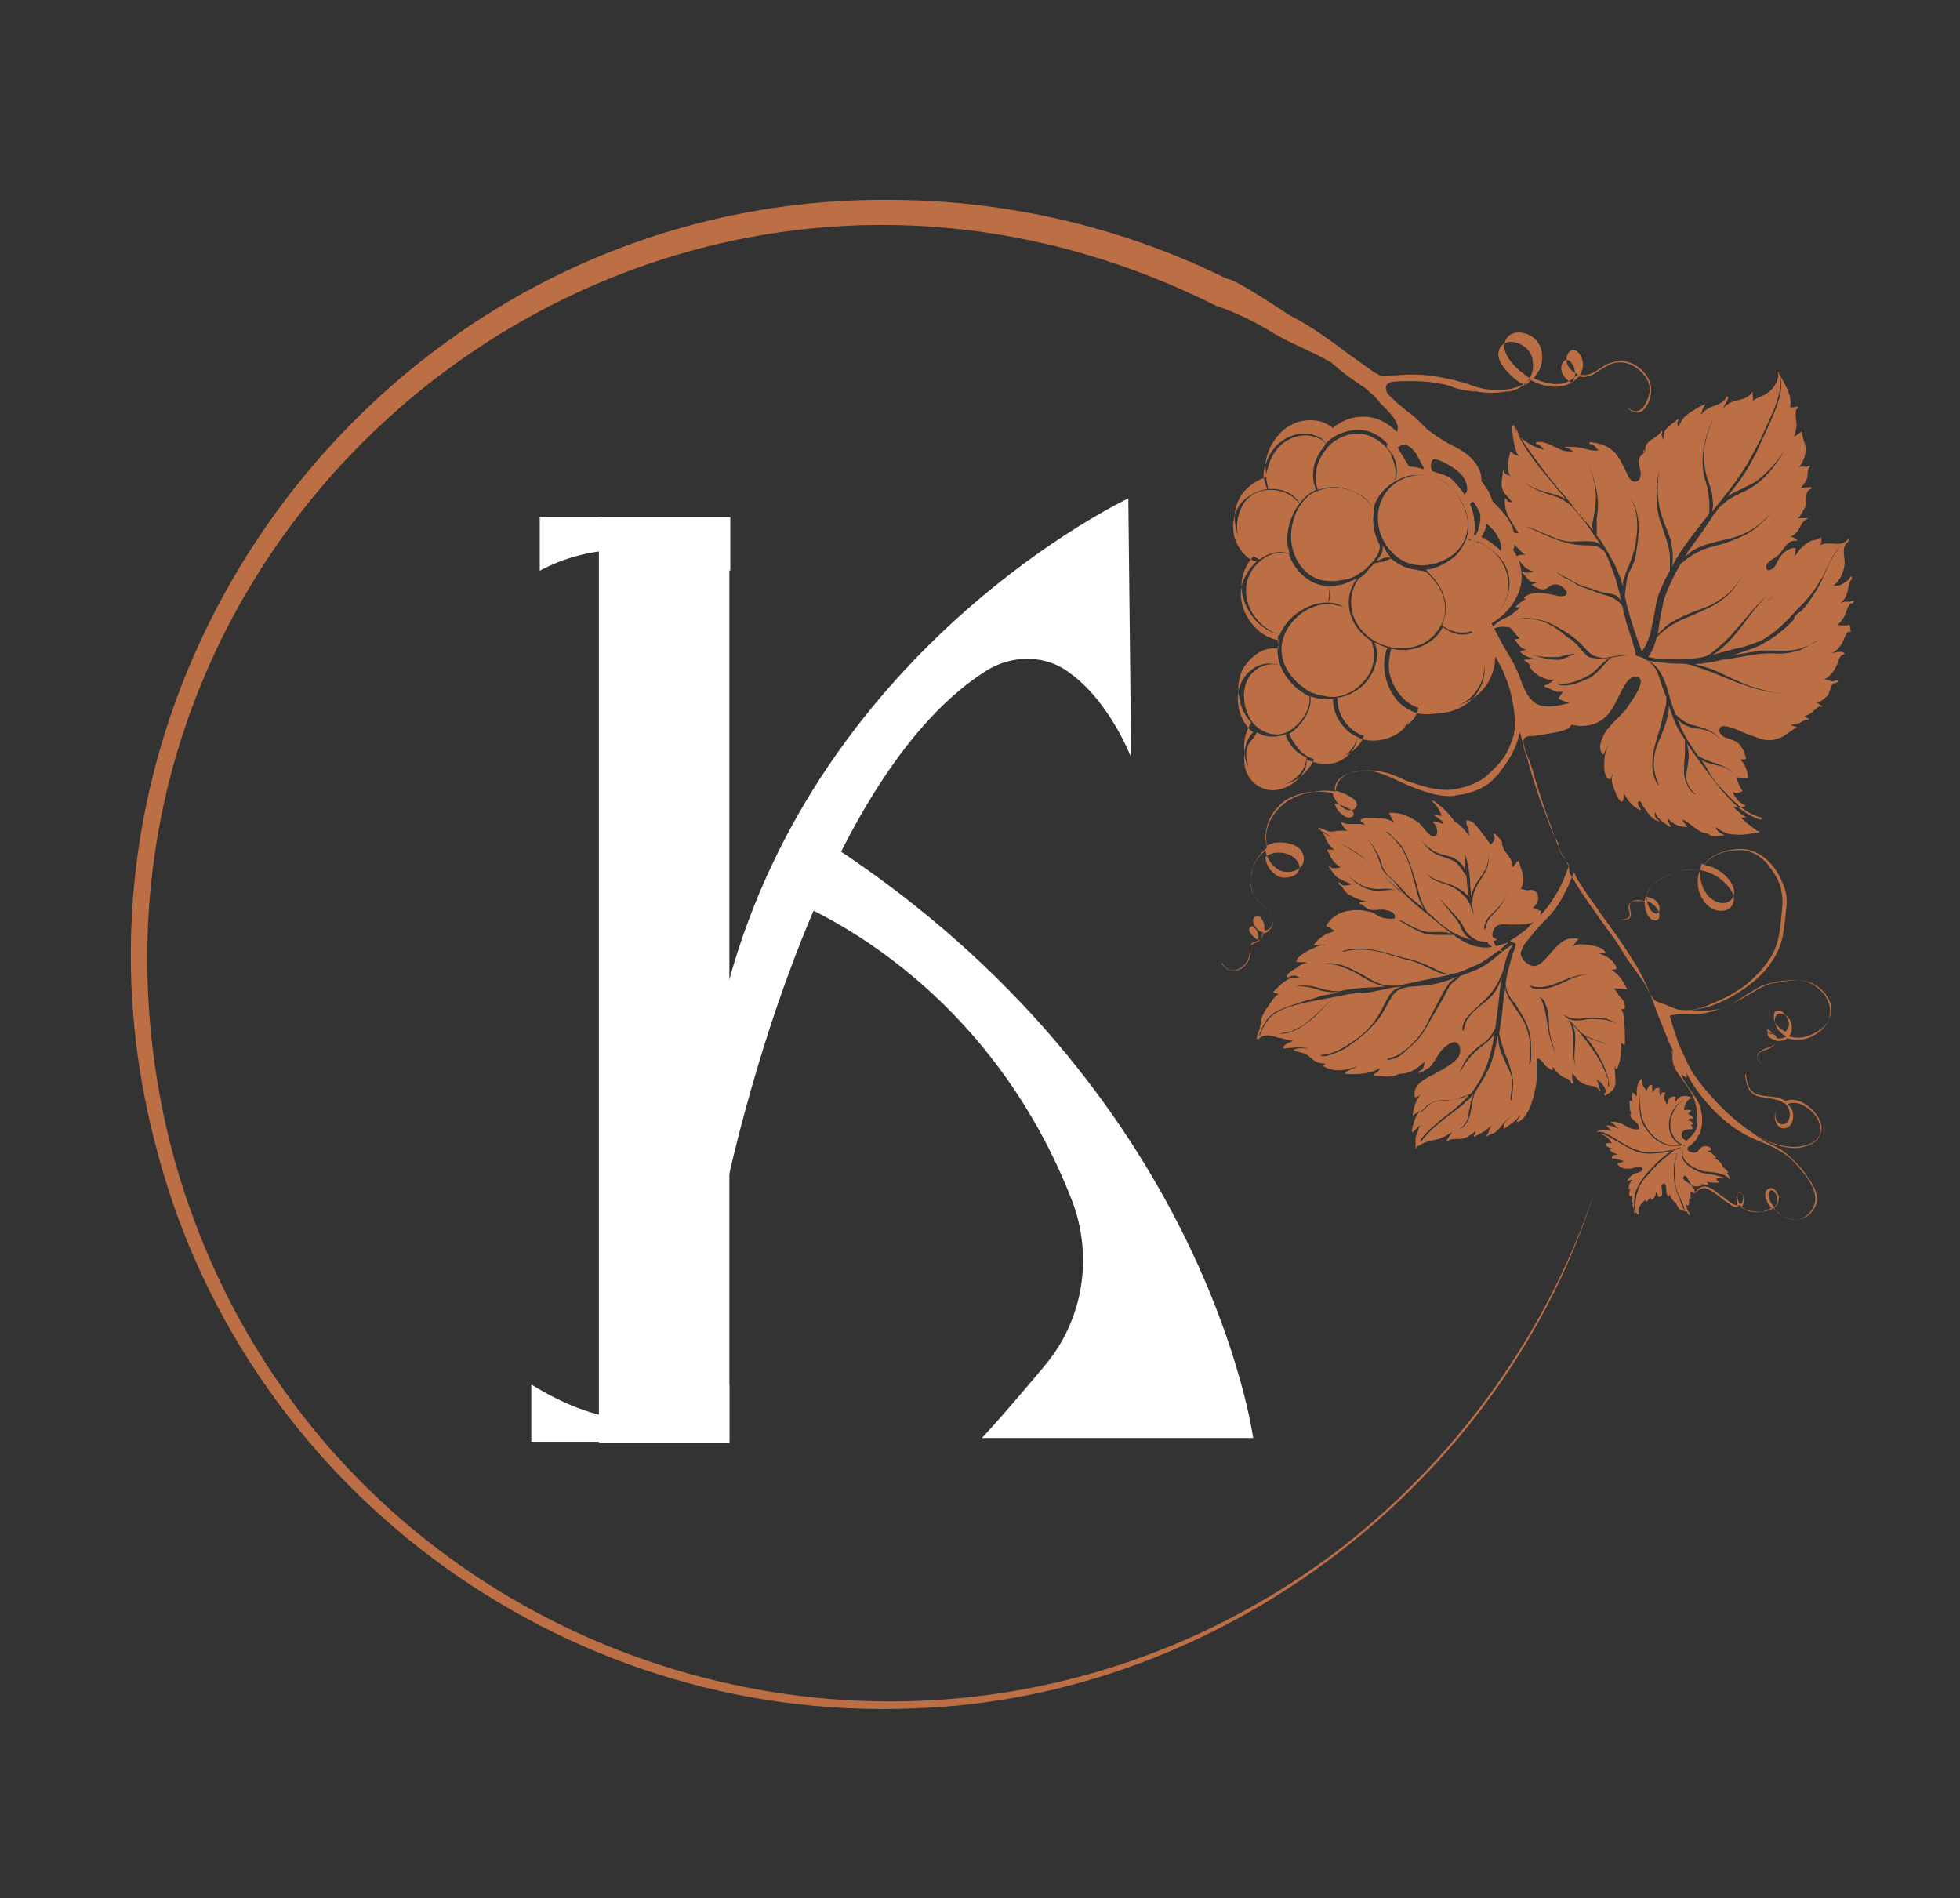
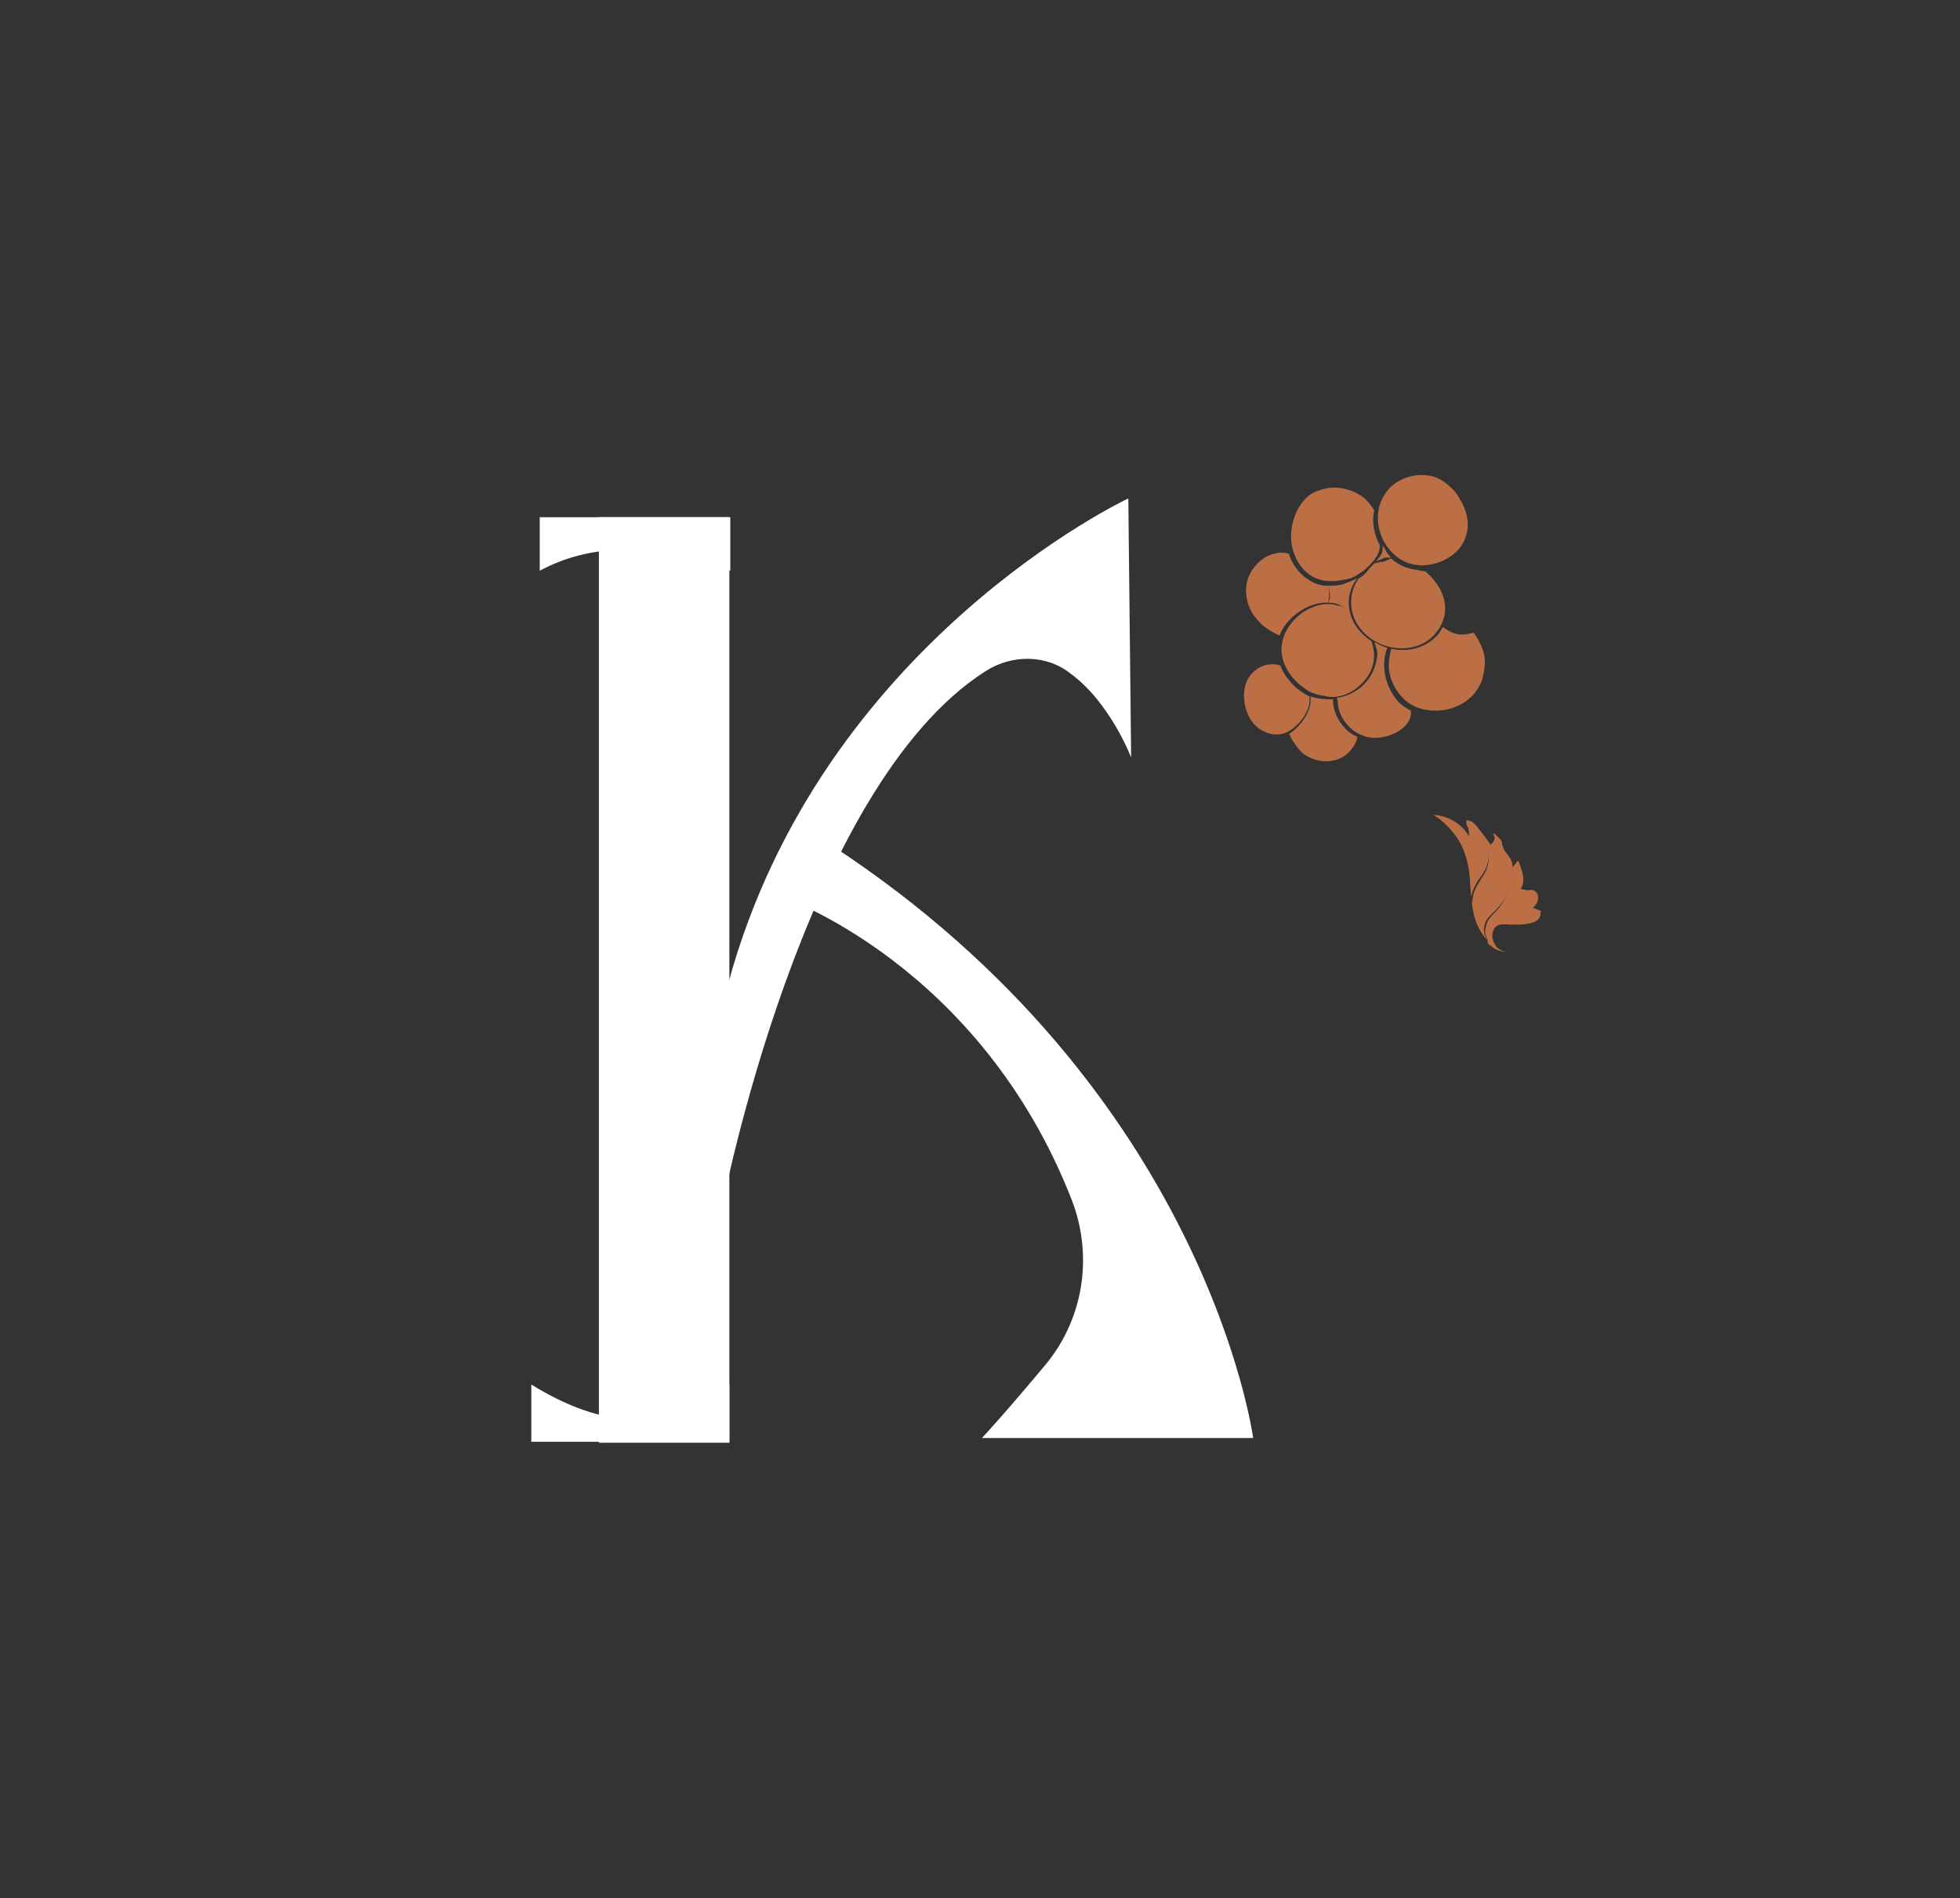
<svg xmlns="http://www.w3.org/2000/svg" version="1.1" id="Шар_1" x="0px" y="0px" viewBox="0 0 208.8 202.2" style="enable-background:new 0 0 208.8 202.2;" xml:space="preserve">
  <rect x="0" y="0" width="208.8" height="202.2" fill="#333333" stroke="none" />
  <style type="text/css">
	.st0{display:none;}
	.st1{display:inline;fill:#FFFFFF;}
	.st2{fill:#FFFFFF;}
	.st3{fill:#BC6F45;}
</style>
  <g class="st0">
-     <path class="st1" d="M-66.6,213.2h4.3v10.3c2.2-2.8,4.8-5.2,8-7.2s6.2-3.1,9-3.3l1.4,4.1c-2,0.1-3.8,0.5-5.4,1.2   c-1.6,0.6-3.4,1.7-5.4,3.1c2.2,2,4.4,4.7,6.8,8.3c2.4,3.5,4.6,7.5,6.8,12h-5c-2-4-4-7.5-6.1-10.4c-2-3-4-5.3-5.9-7   c-1.4,1.3-2.4,2.5-3.2,3.7c-0.7,1.2-1.1,2.3-1.1,3.3v10.5h-4.3v-28.6H-66.6z" />
    <path class="st1" d="M-12.6,213.2v28.5h-24.1v-28.5h4.4v24.4H-17v-24.4L-12.6,213.2L-12.6,213.2z" />
    <path class="st1" d="M-0.3,237.6h10.9v-3.9h4.3v8.1H-4.7v-28.5h4.4C-0.3,213.3-0.3,237.6-0.3,237.6z" />
-     <path class="st1" d="M20.4,241.7v-28.5h4.4v28.5H20.4z" />
    <path class="st1" d="M32.6,241.7v-28.5H37v4.6l15.3,6.3v-10.9h4.4v28.5h-4.4v-13.1L37,222.3v19.3h-4.4V241.7z" />
    <path class="st1" d="M64.6,241.7v-28.5H69v28.5H64.6z" />
    <path class="st1" d="M82.4,240.3c-2.2-1.3-4-3-5.3-5.3c-1.3-2.2-1.9-4.8-1.9-7.6c0-2.7,0.6-5.2,1.7-7.4c1.1-2.3,2.7-4.1,4.7-5.4   c2-1.3,4.3-2,6.9-2c1.3,0,2.3,0.2,3.3,0.5c0.9,0.3,1.9,0.7,2.9,1.2c0.5,0.3,1,0.5,1.3,0.6c0.4,0.1,0.7,0.2,1,0.2   c0.4,0,0.7-0.1,0.8-0.3s0.2-0.6,0.2-1.3v-1l4.2,1.1c0.1,1.8-0.4,3.2-1.3,4.1c-0.9,1-2.3,1.5-4.1,1.5c-0.6,0-1.3-0.1-1.9-0.3   c-0.6-0.2-1.4-0.5-2.4-0.9c-0.9-0.4-1.7-0.7-2.4-0.9s-1.4-0.3-2-0.3c-1.6,0-3.1,0.4-4.3,1.3s-2.2,2.1-2.9,3.8c-0.7,1.6-1,3.5-1,5.6   c0,2,0.4,3.9,1.3,5.5c0.9,1.6,2.1,2.9,3.6,3.8c1.5,0.9,3.3,1.4,5.2,1.4c2.4,0,4.3-0.7,5.9-2c1.6-1.3,2.6-3.1,3-5.3l4.1,1.3   c-0.3,2-1.1,3.7-2.3,5.3c-1.2,1.5-2.7,2.7-4.6,3.6c-1.9,0.9-3.9,1.3-6.2,1.3C87.1,242.3,84.6,241.6,82.4,240.3z" />
    <path class="st1" d="M108,241.7v-28.5h4.4v8.9h15.3v-8.9h4.4v28.5h-4.4v-15.5h-15.3v15.5H108z" />
    <path class="st1" d="M155.8,236.2c1.6-1.3,2.6-3.1,2.9-5.5l4.1,1.3c-0.3,2-1,3.8-2.2,5.4c-1.2,1.6-2.7,2.7-4.5,3.6   c-1.8,0.8-3.9,1.3-6.2,1.3c-2.5,0-4.6-0.4-6.3-1.1s-3.1-1.7-4-3c-0.9-1.3-1.4-2.7-1.4-4.3s0.4-3,1.2-4.1s1.9-2,3.4-2.6   c-1.3-0.6-2.4-1.5-3.1-2.7c-0.7-1.2-1.1-2.5-1.1-3.9s0.3-2.7,1-3.9s1.7-2.2,3.1-2.9c1.4-0.7,3-1.1,5-1.1c1.3,0,2.5,0.2,3.5,0.5   s2,0.7,3,1.2c0.5,0.3,1,0.5,1.3,0.6c0.4,0.1,0.7,0.2,1,0.2c0.4,0,0.7-0.1,0.8-0.3c0.1-0.2,0.2-0.6,0.2-1.3v-1l4.2,1.1   c0.1,1.8-0.4,3.1-1.3,4.1s-2.3,1.4-4.1,1.4c-0.6,0-1.3-0.1-1.9-0.3s-1.4-0.5-2.4-0.9c-0.9-0.4-1.7-0.8-2.4-1   c-0.7-0.2-1.4-0.3-2-0.3c-1.3,0-2.5,0.4-3.3,1.1c-0.9,0.8-1.3,1.7-1.3,2.9c0,1.3,0.5,2.4,1.5,3.2s2.3,1.2,3.9,1.2h3.2v4.1h-3.5   c-1.6,0-2.9,0.4-3.9,1.2c-0.9,0.8-1.4,1.9-1.4,3.2c0,1.4,0.6,2.5,1.9,3.4c1.3,0.9,2.9,1.3,5,1.3   C152.2,238.2,154.2,237.6,155.8,236.2z" />
    <path class="st1" d="M167.9,241.7v-28.5h4.4v4.6l15.3,6.3v-10.9h4.4v28.5h-4.4v-13.1l-15.3-6.3v19.3h-4.4V241.7z" />
    <path class="st1" d="M199.9,213.2h4.3v10.3c2.2-2.8,4.8-5.2,8-7.2s6.2-3.1,9-3.3l1.4,4.1c-2,0.1-3.8,0.5-5.4,1.2   c-1.6,0.6-3.4,1.7-5.4,3.1c2.2,2,4.4,4.7,6.8,8.3c2.3,3.5,4.6,7.5,6.8,12h-5c-2-4-4-7.5-6.1-10.4c-2-3-4-5.3-5.9-7   c-1.4,1.3-2.4,2.5-3.2,3.7c-0.7,1.2-1.1,2.3-1.1,3.3v10.5h-4.3v-28.6H199.9z" />
    <path class="st1" d="M232.7,240.4c-2.3-1.3-4-3.1-5.3-5.3c-1.3-2.3-1.9-4.8-1.9-7.6s0.7-5.3,1.9-7.6c1.3-2.3,3.1-4,5.3-5.3   c2.3-1.3,4.8-1.9,7.6-1.9c2.9,0,5.4,0.6,7.7,1.9c2.3,1.3,4,3.1,5.3,5.3c1.3,2.3,1.9,4.8,1.9,7.6s-0.6,5.3-1.9,7.6s-3.1,4-5.3,5.3   c-2.3,1.3-4.8,1.9-7.6,1.9S235,241.7,232.7,240.4z M231.4,233c0.9,1.6,2.1,2.9,3.7,3.8s3.3,1.4,5.3,1.4s3.8-0.5,5.3-1.4   c1.6-0.9,2.8-2.2,3.7-3.8c0.9-1.6,1.3-3.5,1.3-5.6s-0.4-3.9-1.3-5.6c-0.9-1.6-2.1-2.9-3.7-3.8c-1.6-0.9-3.3-1.4-5.3-1.4   s-3.8,0.5-5.3,1.4c-1.6,0.9-2.8,2.2-3.7,3.8c-0.9,1.6-1.3,3.5-1.3,5.6S230.6,231.4,231.4,233z" />
  </g>
  <g>
    <rect x="63.8" y="55.1" class="st2" width="13.9" height="98.6" />
    <path class="st2" d="M56.6,147.5c7.6,4.7,14.7,5.3,21.1,0v6.1H56.6V147.5z" />
    <path class="st2" d="M57.5,55.1h20.3v5.7c-8.2-3.1-14.9-2.9-20.3,0V55.1z" />
    <path class="st2" d="M120.5,80.7l-0.3-27.6c0,0-32.7,15.3-42.6,51.6c-4.1,7.1-0.7,24-0.7,24s8.6-44.8,28.1-57.2   c2.8-1.8,6.5-1.8,9.1,0.3C118.3,74.9,120.5,80.7,120.5,80.7z" />
    <path class="st2" d="M104.6,153.2h28.9c0,0-4.9-37-45-63.2c-4.6,3.7-5.3,5.5-5.3,5.5s21.2,7.2,31,32.4c2.3,6,1.2,12.8-3,17.7   C106.6,151.1,104.6,153.2,104.6,153.2z" />
  </g>
  <g>
    <path class="st3" d="M146.6,59.8c0.2-0.1,0.5-0.2,0.7-0.3c0.2-0.1,0.3-0.1,0.5-0.1c0.1,0,0.2,0,0.4,0c-0.2-0.2-0.5-0.5-0.6-0.8   c-0.1-0.2-0.2-0.3-0.3-0.5c0,0.1,0,0.2,0,0.3c0,0.3-0.1,0.6-0.3,0.9C146.8,59.5,146.7,59.7,146.6,59.8z" />
-     <path class="st3" d="M134.2,59.6c0.9-0.7,2.1-1,3.2-0.6c-0.1-0.2-0.1-0.5-0.2-0.7c-0.3-1.8,0.4-3.8,1.6-5.1c0.4-0.4,0.9-0.8,1.4-1   l0,0c-0.7-1.7-0.2-3.5,1-4.8c0-0.6-1.2-0.9-1.7-1c-1-0.1-2,0.2-2.8,0.8c-0.7,0.6-1.2,1.3-1.5,2.2c-0.1,0.4-0.3,0.9-0.3,1.3   c0,0.5,0.1,0.9,0.2,1.4c1.3-0.1,2.5,0.3,3.3,1.4c0,0,0,0.1-0.1,0c-1.5-1.8-4.7-1.8-5.9,0.3c-0.5,0.9-0.8,2.1-0.5,3.2   c0.1,0.5,0.4,1,0.8,1.4C133.2,58.9,133.6,59.4,134.2,59.6C134.2,59.5,134.2,59.6,134.2,59.6z" />
    <path class="st3" d="M137.6,58c0.3,1.7,1.4,3.4,3.2,3.8c0.9,0.2,1.8,0.1,2.7-0.1c0.5-0.1,0.9-0.3,1.3-0.6c0.3-0.2,0.5-0.3,0.7-0.5   s0.3-0.3,0.5-0.5c0.3-0.3,0.5-0.6,0.7-0.9c0.2-0.4,0.3-0.7,0.3-1.1c-0.6-1.1-0.9-2.5-0.6-3.7c-0.4-0.7-0.9-1.3-1.6-1.7   c-1.3-0.8-3-1-4.4-0.4c0,0,0,0-0.1,0c-0.2,0.1-0.4,0.2-0.6,0.3C138.1,53.7,137.3,56,137.6,58z" />
    <path class="st3" d="M140.4,64.5c-1.8,0.5-3.4,2-3.8,3.9c-0.4,1.9,0.7,3.7,2.2,4.8c0.4,0.3,0.8,0.6,1.3,0.7   c0.4,0.2,0.9,0.2,1.3,0.3c1,0.2,2.2-0.2,3-0.8c0.8-0.6,1.5-1.4,1.8-2.4c0.3-0.9,0.2-1.8-0.1-2.7c-1.1-0.7-2-1.8-2.3-3.1   c-0.3-1.3,0-2.6,0.8-3.6c-0.4,0.2-0.9,0.4-1.4,0.6c-0.6,0.2-1.2,0.2-1.8,0.2c0.3,0.6,0.4,1.2,0.1,1.8c0.6,0,1.3,0.2,1.8,0.6   c-0.3-0.2-0.6-0.3-0.9-0.3C141.9,64.3,141.1,64.3,140.4,64.5z M143.8,65L143.8,65C143.8,65,143.7,65,143.8,65   C143.7,65,143.8,65,143.8,65z" />
    <path class="st3" d="M152,60.2c1.8-0.2,3.7-1.3,4.2-3.2c0.5-1.6-0.2-3.2-1.1-4.5c-0.6-0.7-1.4-1.4-2.3-1.7   c-1.9-0.6-4.3,0.2-5.3,1.9c-1,1.5-0.9,3.6,0,5.1C148.5,59.5,150.1,60.4,152,60.2z" />
    <path class="st3" d="M150.9,60.7c-1-0.1-1.9-0.5-2.7-1.2c-0.2,0.1-0.5,0.2-0.7,0.3c-0.1,0.1-0.4,0-0.5,0.1c-0.2,0-0.3,0.1-0.5,0.1   h-0.1c-0.2,0.3-0.5,0.5-0.7,0.8s-0.6,0.6-0.9,0.8c0,0-0.1,0-0.1,0.1c-1,1.4-1,3.4-0.1,4.8c1.4,2.3,4.5,3.2,6.9,2.1   c1.2-0.6,2.1-1.7,2.4-3.1c0.3-1.9-0.7-3.4-2-4.6C151.6,60.8,151.2,60.8,150.9,60.7z" />
    <path class="st3" d="M141.5,64.2c0.1-0.6,0.2-1.2-0.1-1.8c-0.5,0-0.9-0.1-1.4-0.3c-1.3-0.6-2.3-1.8-2.7-3.1c-0.9-0.3-2,0-2.7,0.5   c-0.9,0.6-1.6,1.6-1.8,2.7c-0.2,1.2,0.1,2.4,0.8,3.4c0.4,0.5,0.8,1,1.3,1.3c0.4,0.3,0.9,0.6,1.4,0.8   C137.1,65.7,139.4,64.1,141.5,64.2z" />
-     <path class="st3" d="M158.1,69.7c-0.2-0.8-0.6-1.6-1.1-2.3c-0.4,0.1-0.8,0.2-1.2,0.2c-0.8,0-1.4-0.3-2.1-0.8   c-0.2,0.4-0.4,0.7-0.7,1c-1.3,1.3-3.1,1.7-4.8,1.3c-0.2,1-0.4,1.9-0.1,2.9c0.2,0.8,0.7,1.7,1.3,2.3c1.2,1.3,3,1.6,4.7,1.3   c1.8-0.4,3.2-1.5,3.8-3.2C158.1,71.6,158.3,70.6,158.1,69.7z" />
+     <path class="st3" d="M158.1,69.7c-0.2-0.8-0.6-1.6-1.1-2.3c-0.4,0.1-0.8,0.2-1.2,0.2c-0.8,0-1.4-0.3-2.1-0.8   c-0.2,0.4-0.4,0.7-0.7,1c-1.3,1.3-3.1,1.7-4.8,1.3c-0.2,1-0.4,1.9-0.1,2.9c0.2,0.8,0.7,1.7,1.3,2.3c1.2,1.3,3,1.6,4.7,1.3   c1.8-0.4,3.2-1.5,3.8-3.2C158.1,71.6,158.3,70.6,158.1,69.7" />
    <path class="st3" d="M148.6,74.3c-1.1-1.5-1.5-3.6-0.8-5.3c-0.5-0.1-1-0.4-1.4-0.6c0.2,0.5,0.4,1.1,0.3,1.6c-0.1,0.7-0.3,1.4-0.7,2   c-0.7,1.2-1.9,2-3.3,2.3c-0.1,0-0.2,0-0.3,0.1c0,0,0.1,0.1,0.1,0.2c0,2,1.7,3.9,3.8,4c1.6,0.1,4.2-1,4-2.9   C149.5,75.3,149,74.9,148.6,74.3z" />
-     <path class="st3" d="M137,78.4c0-0.1,0-0.1,0-0.2c-1,0.4-2.2,0.4-3.1-0.2c-0.2,0.5-0.6,0.8-0.9,1.3c-0.3,0.6-0.3,1.4-0.1,2   c0.2,1.1,1.1,2.2,2.2,2.4c1.8,0.4,4-1.1,4.1-3C138.2,80.3,137.4,79.5,137,78.4z" />
    <path class="st3" d="M142,74.5L142,74.5c-0.6,0-1.3,0-2-0.2c-0.1,0-0.3-0.1-0.4-0.1c0.1,0.7-0.1,1.4-0.5,2.1s-1.1,1.5-1.8,1.9   c0,0,0.1,0,0.1,0.1c0.2,0.5,0.5,0.9,0.8,1.3c0.2,0.3,0.5,0.6,0.8,0.8c0.6,0.4,1.4,0.7,2.2,0.7s1.6-0.2,2.2-0.7   c0.6-0.5,1.1-1.2,1.2-1.9c-0.5-0.2-0.9-0.5-1.2-0.8C142.5,76.8,142,75.7,142,74.5z" />
    <path class="st3" d="M137.3,77.9c1.2-0.7,2.4-2.3,2.2-3.7c-0.6-0.3-1.2-0.7-1.7-1.2c-0.6-0.6-1.1-1.3-1.4-2.1   c-1.5-0.5-3.2,0.4-3.7,2c-0.4,1.3-0.1,2.9,0.7,4C134.2,78,135.9,78.7,137.3,77.9z" />
    <path class="st3" d="M152.7,86.8c1.1,0.7,2.1,1.7,2.8,2.9c0.7,1.3,1,2.6,1.1,4.1c0,0.6,0.1,1.1,0.1,1.7c0.1-0.2,0.1-0.4,0.2-0.6   c0.2-0.5,0.4-0.9,0.7-1.3c0.7-0.9,1.1-1.8,1-2.9l0,0c0.1,1-0.1,1.8-0.6,2.6c-0.3,0.5-0.7,1-0.9,1.6c-0.2,0.4-0.2,0.9-0.3,1.3   c0.1,0.9,0.3,1.8,0.7,2.6c0.2,0.4,0.5,0.9,0.9,1.3c-0.3-0.5-0.4-1.1-0.2-1.7c0.2-0.6,0.6-0.9,1-1.3c0.8-0.8,2-2.2,1.3-3.4l0,0   c0.6,1-0.2,2.2-0.8,3c-0.4,0.5-0.9,0.9-1.2,1.4c-0.2,0.4-0.3,0.9-0.3,1.3c0.1,0.4,0.3,0.7,0.3,1.1c0.5,0.5,1.2,0.9,1.9,0.9   c-0.5-0.1-1-0.4-1.2-0.9c-0.3-0.5-0.3-1.1,0-1.6c0.4-0.6,1.2-0.4,1.8-0.4c0.3,0,0.6,0,0.8,0c0.8,0,2.5-0.2,2.3-1.3   c0.1,0,0.1-0.1,0-0.2c0,0,0,0-0.1,0l0,0l0,0l0,0c-0.2-0.1-0.4-0.2-0.7-0.3c0.4-0.3,0.7-0.9,0.5-1.4c-0.1-0.3-0.4-0.5-0.7-0.5   c-0.2,0-0.4,0.1-0.6,0c-0.2,0-0.3-0.1-0.5-0.1c0.6-0.9,0.1-2-0.2-2.9c0-0.1-0.1-0.1-0.2,0c-0.1,0.2-0.3,0.4-0.5,0.6   c0.1-0.6-0.3-1.1-0.6-1.5c-0.2-0.2-0.3-0.4-0.4-0.7c-0.1-0.2-0.1-0.4-0.1-0.5c-0.2-0.4-0.5-0.6-0.8-0.9c-0.1,0-0.1,0-0.1,0.1   c0.3,0.4,0,0.8-0.3,1.1c-0.4-0.6-0.8-1.1-1.2-1.6c-0.3-0.4-0.7-1-1.3-1c-0.1,0-0.1,0-0.1,0.1c0,0.3,0.1,0.5,0.2,0.7   c0.1,0.3,0.1,0.6,0.1,0.9C155.7,87.7,154.2,86.9,152.7,86.8z" />
-     <path class="st3" d="M196.9,66.6c-0.4,0.1-0.8,0-1.2,0c0.3-0.2,0.5-0.5,0.7-0.8s0.3-0.7,0.4-1c0.1-0.2,0.2-0.3,0.3-0.5   c0.2,0,0.3,0,0.4-0.2V64c-0.2,0-0.3,0-0.4,0.1c-0.1,0-0.1,0-0.2,0c-0.2,0-0.3,0-0.4,0s-0.3,0.1-0.5,0.2c0.3-0.2,0.6-0.6,0.7-0.9   c0.2-0.5,0.2-1,0.4-1.5c0.1-0.1,0.2-0.2,0.2-0.4c0-0.1-0.1-0.1-0.1-0.1c-0.1,0.1-0.2,0.2-0.3,0.4c-0.2,0.1-0.4,0.3-0.6,0.4   c-0.3,0.2-0.6,0.2-1,0.2c0.7-0.5,1.1-1.4,1.2-2.2c0.1-0.6-0.3-1.6,0.1-2.2c0.1-0.1,0.2-0.2,0.3-0.3l0,0l0,0l0,0   c0-0.1,0.1-0.1,0.1-0.2c0,0,0-0.1-0.1-0.1c-0.2,0.3-0.4,0.4-0.8,0.5c-0.3,0.1-0.7,0-1.1,0s-0.8,0-1.1,0.2c0.1-0.2,0.2-0.5,0.1-0.8   c0,0-0.1-0.1-0.1,0l0,0l0,0c-0.2,0.2-0.6,0.2-0.9,0.3c-0.3,0.1-0.5,0.3-0.7,0.4c-0.2,0.2-0.5,0.4-0.7,0.7c-0.1,0.2-0.3,0.4-0.4,0.6   c0-0.2,0.1-0.7,0.1-0.9l0,0l0,0c-0.7-0.1-1.4,0.5-1.7,1c-0.2,0.3-0.3,0.6-0.5,0.9c-0.1,0.2-0.7,0.7-0.9,0.3   c-0.3-0.7,0.9-1.1,1.3-1.5c0.3-0.3,0.4-0.6,0.7-0.9c0.3-0.4,0.6-0.6,1.1-0.6l0,0c0.1,0.1,0.2,0,0.1-0.1c-0.2-0.2-0.4-0.3-0.7-0.3   c0.3-0.1,0.5-0.3,0.7-0.5c0.4-0.4,0.5-1.2,1.1-1.4c0.1,0,0.1-0.1,0-0.1c-0.3,0-0.7,0-1,0l0,0c0.4-0.3,0.6-0.8,0.8-1.2   c0.2-0.5-0.1-1.7,0.6-1.9c0.1,0,0.1-0.2,0-0.2c-0.4,0-0.7,0.1-1.1,0.1c0.3-0.3,0.5-0.6,0.7-1c0.1-0.4,0-1,0.3-1.3l0,0l0,0   c0-0.1,0-0.1-0.1-0.1l0,0c-0.1,0.2-0.5,0.1-0.7,0.1c-0.1,0-0.3,0-0.4,0.1c0.4-0.4,0.6-0.9,0.7-1.4c0.1-0.4,0.1-0.7,0-1   c-0.1-0.4-0.3-0.8-0.3-1.3c0-0.1-0.1-0.1-0.1-0.1c-0.3,0.2-0.5,0.4-0.8,0.5c0.2-0.3,0.2-0.8,0.3-1.1c0-0.3-0.3-1.8,0.1-1.9l0,0l0,0   c0.1-0.1,0-0.2-0.1-0.2l0,0l0,0c-0.1,0.1-0.4,0.1-0.6,0.1h-0.1c0.3-1.3-0.7-2.7-1.3-3.8l0,0v0.1c0.2,0.7-0.4,1.6-0.9,2   c-0.5,0.5-1.3,0.6-1.8,1c0.1-0.3,0-0.6,0-0.9c0,0,0,0,0-0.1l0,0c-0.4,0.7-1,0.8-1.8,1c-0.5,0.1-1,0.4-1.3,0.8   c0.1-0.4,0.4-0.7,0.5-1.1c0-0.2-0.2-0.2-0.2-0.1c-0.3,0.7-1,0.8-1.7,1.1c-0.4,0.2-0.7,0.4-1,0.8c0.1-0.4,0.2-0.7,0.4-1   c0.1-0.1,0-0.2-0.1-0.1c-0.6,0.3-1.3,0.7-1.8,1.1c-0.4,0.3-0.7,0.8-0.9,1.3c-0.1-0.2-0.2-0.5,0-0.7c0.1-0.1,0-0.2-0.1-0.1l0,0l0,0   l0,0c-0.4,0.3-0.8,0.6-1.2,1c-0.3,0.4-0.3,0.8-0.3,1.2c-0.1-0.3-0.3-0.6-0.1-0.9c0-0.1-0.1-0.1-0.1-0.1c-0.3,0.6-1,0.8-1.4,1.2   c-0.3,0.3-0.4,0.7-0.3,1.2c0-0.1-0.1-0.2-0.1-0.3c0-0.1-0.2-0.1-0.1,0c0,0.1,0,0.2,0.1,0.2c-0.3,0.2-0.5,0.4-0.6,0.7   c-0.1,0.3,0,0.7,0.1,1c0.1,0.4,0.2,1-0.2,1.3c-0.4,0.3-0.8,0-1-0.4s-0.4-0.8-0.6-1.2c-0.2-0.5-0.5-0.9-0.8-1.3   c-0.7-0.8-1.7-1.1-2.7-1.2c-0.1,0-0.1,0.2,0,0.2c0.4,0,0.6,0.4,0.9,0.7c-0.1,0-0.2,0-0.4,0c-0.4,0-0.7-0.1-1.1-0.2   c-0.7-0.2-1.3-0.2-2-0.2l0,0l0,0c-0.1,0-0.1,0.1,0,0.1l0,0c0.3,0,0.5,0.2,0.8,0.4c-0.4,0-0.7,0-1.1-0.1c-0.3-0.1-0.6-0.3-0.9-0.4   c-0.6-0.3-1.2-0.6-1.9-0.5l0,0l0,0l0,0c-0.1,0-0.1,0.2,0,0.2c0.4,0.1,0.6,0.4,0.8,0.6c-1.4-0.3-2.8-1.2-3.2-2.5   c0-0.1-0.2-0.1-0.2,0v0.1c0,0.6,0.1,1.2,0.2,1.8c0.1,0.4,0.2,0.9,0.5,1.3c-0.3-0.1-0.6-0.2-0.8-0.5h-0.1c-0.2,0.8-0.5,1.9,0,2.6   c-0.3-0.1-0.7-0.2-0.7-0.5c0-0.1-0.1-0.1-0.1,0c0,0.6-0.3,1.4,0,2c0.1,0.3,0.3,0.5,0.5,0.7s0.3,0.4,0.5,0.6c-0.3,0-0.5,0-0.6-0.3   c0-0.1-0.2-0.1-0.2,0c0,0.7,0.1,1.4,0.5,2c0.3,0.5,0.6,1.1,1,1.6c-0.4,0-0.7,0-1.1-0.3c-0.1-0.1-0.2,0-0.1,0.1   c0.1,0.3,0.5,0.5,0.6,0.8c0.1,0.2,0.1,0.6,0.3,0.8c0.2,0.2,0.5,0.5,0.7,0.7c0.1,0.1,0.2,0.1,0.3,0.2c-0.1,0-0.2,0-0.3,0   c-0.3,0-0.6,0.1-0.8,0.3c-0.1,0,0,0.1,0,0.1c0.5,0.1,0.6,0.5,0.9,0.8s0.7,0.5,1.1,0.6c-0.4,0.1-0.9,0.2-1.1,0l0,0l0,0   c-0.1-0.1-0.2,0.1-0.1,0.2l0,0l0,0c0.3,0.2,0.5,0.6,0.8,0.8c0.2,0.1,0.5,0.1,0.7,0.2c-0.1,0-0.2,0.1-0.4,0.1c-0.1,0-0.1,0.2,0,0.2   c0.5,0.3,1.1,0.6,1.6,0.2c0.4-0.3,0.6-0.4,1.1-0.3c0.3,0.1,0.6,0.3,0.8,0.6c0,0,0,0.1,0.1,0.1c0,0.1,0,0.1,0,0.2   c-0.1,0.5-1,0.3-1.3,0.2c-1.1-0.2-2.2-0.5-3.2,0.2c-0.1,0.1,0,0.2,0.1,0.2s0.1,0,0.2,0h-0.1c-0.4,0.2-0.8,0.5-1.1,0.8   c-0.1,0.1,0,0.1,0.1,0.1c0.2,0,0.3,0,0.5,0c0,0,0,0-0.1,0c-0.3,0.2-0.6,0.5-0.9,0.7c-0.1,0,0,0.1,0,0.1c-0.3,0.1-0.6,0.3-0.9,0.4   c-0.5,0.3-1.1,0.6-1.3,1.2c1.1-0.7,2.5-0.1,3.6,0.2c1.4,0.4,2.7,1,4,1.7c0.1,0.1,0.2,0.1,0.3,0.2c0.5,0.3,1,0.6,1.5,0.7   c0.5,0.2,1,0.3,1.4,0.3c0.2,0,0.5,0,0.7,0c-0.6,0-1.2-0.1-1.6-0.6c-0.3-0.3-0.5-0.6-0.8-0.9s-0.6-0.6-1-0.8   c-0.7-0.6-1.5-1.2-2.4-1.6c-0.5-0.2-1-0.3-1.5-0.4c-0.5,0-1,0-1.5,0.1l0,0c0.8-0.3,1.9-0.1,2.7,0.1c0.8,0.2,1.6,0.7,2.3,1.1   c0.8,0.5,1.5,1,2.1,1.7c0.3,0.3,0.6,0.7,1,0.9c0.3,0.2,0.7,0.2,1,0.3c0.1,0,0.1,0,0.2,0c0.7-0.1,1.5-0.3,2.2-0.3   c0.3,0,0.6,0,0.9,0.1h0.1c0.1,0,0.2,0.1,0.2,0.1c0-0.2-0.1-0.4-0.1-0.6c-0.1-0.3-0.2-0.7-0.3-1.1c-0.3-0.9-0.6-1.7-0.8-2.6   c-0.1-0.4-0.2-0.8-0.3-1.2c-0.2-0.3-0.5-0.5-0.8-0.7s-0.7-0.3-1-0.4c-0.7-0.2-1.4-0.5-2-0.7c-0.3-0.1-0.7-0.2-1-0.4   c-0.3-0.2-0.6-0.4-1-0.6c-0.3-0.1-0.6-0.3-0.9-0.5c-0.2-0.2-0.4-0.4-0.7-0.5l0,0c0.3,0.1,0.5,0.3,0.8,0.5s0.7,0.3,1,0.5   c0.7,0.5,1.5,0.8,2.3,1c0.4,0.1,0.8,0.3,1.2,0.4c0.4,0.1,0.7,0.1,1.1,0.2s0.7,0.4,0.9,0.7c0-0.2-0.1-0.3-0.1-0.5s-0.3-1-0.5-1.9   c-0.1-0.2-0.1-0.3-0.2-0.5c-0.3-0.8-0.5-1.5-0.9-2.2c0-0.1-0.1-0.1-0.1-0.2l0,0c-0.3-0.2-0.5-0.4-0.8-0.5c-0.4-0.1-0.8-0.1-1.2-0.1   c-0.7,0-1.4-0.1-2.1-0.3c-1.5-0.4-2.8-1.1-4.2-1.7l0,0c0.8,0.2,1.5,0.6,2.3,0.9c0.7,0.3,1.6,0.7,2.4,0.7s1.6-0.1,2.4,0   c0.3,0,0.6,0.2,0.8,0.3c-0.2-0.3-0.4-0.6-0.7-1c-0.5-0.8-1.1-1.6-1.7-2.3c-0.3-0.3-0.5-0.6-0.8-0.9c-0.2-0.2-0.5-0.3-0.7-0.5   c-0.5-0.3-0.9-0.4-1.5-0.6c-1-0.3-2-0.7-2.8-1.4l0,0c1,0.8,2.2,1.1,3.4,1.4c0.4,0.1,0.7,0.3,1.1,0.5c-0.9-1.1-1.8-2.2-2.7-3.3   c-1.2-1.5-2.3-3.1-2.9-4.9l0,0c0.3,0.7,0.7,1.4,1.1,2.1c1.2,1.8,2.5,3.5,3.9,5.2c0.4,0.4,0.8,0.9,1.1,1.3c0.1,0.1,0.2,0.2,0.2,0.3   c0.7,0.9,1.5,1.7,2.2,2.6c-0.1-0.3-0.1-0.7,0-1c0.1-0.7,0.3-1.5,0.3-2.2c0.1-1.4-0.4-2.8-0.8-4.1l0,0c0.4,1.3,0.9,2.5,1,3.9   c0.1,0.7,0,1.5-0.1,2.2c0,0.6,0,1.2,0,1.8l0,0c0.1,0.1,0.2,0.2,0.3,0.3c0.6,0.9,1.1,1.8,1.6,2.7c0.2,0.5,0.4,0.9,0.6,1.4   c0.1,0.3,0.2,0.6,0.3,1c0-0.4,0-0.8,0.2-1.1c0.1-0.4,0.3-0.9,0.5-1.3c0.2-0.5,0.3-1,0.5-1.5c0.4-1.8,0.6-4-0.5-5.7l0,0   c1.1,1.5,1.1,3.6,0.8,5.3c-0.1,0.5-0.1,1.1-0.3,1.6c-0.2,0.5-0.4,0.9-0.6,1.3c-0.2,0.5-0.2,0.9-0.3,1.4c0,0.3-0.1,0.6-0.1,1   c0.4,2,1.1,4,1.8,5.9c0.4-0.5,0.6-1,0.8-1.6c0.3-0.9,0.4-1.8,0.6-2.7c0.1-0.8,0.3-1.6,0.6-2.3c0.3-0.7,0.6-1.3,1-2   c0-0.2,0-0.4,0-0.6c0-0.3,0-0.5,0-0.8c0-0.5-0.1-0.9-0.2-1.3c-0.2-0.8-0.5-1.5-0.7-2.2c-0.3-0.8-0.5-1.7-0.5-2.6   c-0.1-1.3,0.1-2.6,0.4-3.9l0,0c-0.3,1.4-0.4,2.8-0.2,4.1c0.1,0.9,0.4,1.7,0.7,2.5c0.3,0.7,0.6,1.4,0.7,2.2c0.1,0.4,0.1,0.9,0.1,1.3   c0,0.3,0,0.6-0.1,0.9c0.2-0.3,0.3-0.6,0.5-0.9c1-1.7,2.3-3.2,3.5-4.8c0-0.4,0-0.8,0-1.1c0-0.4-0.1-0.7-0.1-1.1   c-0.1-0.7-0.4-1.4-0.5-2c-0.4-2.1,0.2-4.2,1.1-6.1l0,0c-0.5,1.2-1,2.5-1.1,3.9c0,0.8,0.1,1.6,0.3,2.4c0.2,0.7,0.5,1.3,0.6,2   c0,0.4,0.1,0.7,0.1,1.1c0,0.2-0.1,0.5-0.1,0.7c1.3-1.6,2.6-3.2,3.7-5c0.5-0.9,1-1.8,1.5-2.8c0.3-0.7,0.7-1.5,1-2.2   c0.7-1.5,1.4-3.4,1-5.1l0,0c0,0.1,0,0.1,0,0.2l0,0c0.6,2-0.5,4.2-1.3,6c-0.2,0.4-0.4,0.9-0.6,1.3c-0.3,0.6-0.5,1.2-0.8,1.7   c-0.6,1.2-1.3,2.3-2.1,3.3c-0.3,0.4-0.6,0.8-0.9,1.1c0.2-0.2,0.4-0.3,0.6-0.4c0.5-0.3,1.1-0.5,1.6-0.8c0.7-0.3,1.3-0.7,1.8-1.2   c0.9-0.8,1.6-1.7,2.3-2.7l0,0c-1,1.6-2.2,3.3-3.9,4.2c-0.5,0.3-1.1,0.5-1.6,0.8c-0.3,0.2-0.6,0.3-0.9,0.6c-0.2,0.2-0.5,0.4-0.7,0.6   c-0.2,0.3-0.4,0.6-0.6,0.8l-0.3,0.5l-1.1,1.6l-1.3,1.8c-0.1,0.2-0.2,0.4-0.3,0.5c0.1-0.1,0.3-0.2,0.4-0.3c0.3-0.3,0.7-0.5,1.1-0.7   c0.7-0.3,1.5-0.5,2.3-0.7c0.9-0.2,1.8-0.4,2.6-0.8c1.1-0.5,2-1.3,2.8-2.2l0,0c-0.7,0.9-1.6,1.7-2.6,2.3c-0.8,0.4-1.6,0.7-2.4,1   c-0.8,0.2-1.6,0.4-2.4,0.7c-0.4,0.2-0.8,0.4-1.1,0.6c-0.2,0.2-0.5,0.3-0.7,0.5c-0.1,0.1-0.2,0.2-0.4,0.3c-0.5,0.8-0.9,1.6-1.3,2.5   c-0.3,0.7-0.6,1.4-0.7,2.2c-0.2,0.8-0.3,1.5-0.4,2.3c0,0.2-0.1,0.4-0.1,0.6c0.2-0.3,0.5-0.5,0.7-0.7c0.3-0.3,0.7-0.6,1.1-0.8   c0.8-0.4,1.6-0.8,2.5-1.1c0.9-0.3,1.8-0.7,2.6-1.3c1-0.7,1.8-1.7,2.3-2.8l0,0c-0.5,1.1-1.2,2.1-2.1,2.8c-0.7,0.6-1.5,1-2.4,1.4   c-0.8,0.4-1.7,0.7-2.5,1.1c-0.4,0.2-0.9,0.5-1.3,0.8c-0.2,0.2-0.4,0.3-0.6,0.5c-0.1,0.1-0.3,0.3-0.4,0.4c-0.2,0.8-0.5,1.5-0.9,2.1   c0.5,0.1,1,0.2,1.5,0.2s1,0,1.5,0c1,0,1.9,0,2.8-0.2l0,0c0.6-0.1,1-0.5,1.5-0.9c0.3-0.3,0.7-0.6,1-0.9c0.6-0.6,1.2-1.3,1.8-2   c0.8-1,1.6-1.9,2.5-2.7c-1,1-1.9,2.2-2.7,3.3c-0.6,0.7-1.1,1.4-1.8,2c-0.4,0.4-0.9,0.8-1.4,1c0.7-0.2,1.5-0.4,2.2-0.6   c0.4-0.1,0.9-0.2,1.3-0.3c0.6-0.2,1.2-0.4,1.7-0.6c1.6-0.8,2.8-2.1,4-3.4c0.8-0.8,1.6-1.7,2.2-2.7c0.1-0.2,0.2-0.4,0.4-0.6   c0-0.1,0.1-0.1,0.1-0.2s0.1-0.1,0.1-0.2c0.3-0.7,0.6-1.3,1-2c0.3-0.5,0.6-0.9,1-1.4c-0.6,0.8-1.1,1.6-1.5,2.4   c-0.4,0.9-0.8,1.9-1.3,2.7c-0.5,0.8-1,1.6-1.7,2.3c-0.3,0.1-0.6,0.4-0.7,0.7c0,0,0,0.1,0,0c0,0,0,0,0.1,0c-1.1,1.2-2.4,2.2-3.8,2.9   c-0.9,0.4-1.9,0.7-2.8,1c0.2,0,0.4-0.1,0.6-0.1c0.9-0.1,1.9-0.4,2.9-0.4c1.1,0,2.2,0.1,3.3-0.1c0.5-0.1,0.9-0.3,1.4-0.5   c0.3-0.2,0.8-0.4,1-0.7l0,0c-0.2,0.3-0.5,0.5-0.8,0.6c-0.4,0.2-0.7,0.4-1.1,0.6c-1.1,0.4-2.1,0.5-3.2,0.4c-1.8,0-3.5,0.5-5.3,0.7   l0,0c-0.7,0.2-1.4,0.3-2.1,0.4c-0.3,0-0.5,0-0.8,0.1c0.1,0,0.1,0,0.2,0c0.9,0.2,1.8,0.5,2.6,0.9c1,0.5,1.9,0.9,2.9,1.3   c1.4,0.5,2.8,0.8,4.2,1l0,0c-1.4-0.2-2.8-0.4-4.2-0.9c-1-0.3-1.9-0.7-2.9-1.1c-0.9-0.4-1.8-0.7-2.7-1c-0.5-0.2-1-0.3-1.5-0.3   c-0.6,0-1.2,0-1.8-0.1c-0.1,0-0.1,0-0.2,0l0,0c0,0,0,0,0.1,0c-0.6-0.1-1.1-0.1-1.6-0.2h-0.1c1.1,0.4,1.6,1.5,2,2.6   c0.3,0.8,0.4,1.5,0.7,2.3c0.1,0.3,0.2,0.5,0.3,0.8l0,0c0.4,0.4,0.9,0.8,1.4,1c0.4,0.2,0.9,0.2,1.3,0.4c0.8,0.2,1.7,0.6,2.1,1.4l0,0   c-0.5-0.9-1.7-1.2-2.6-1.3c-0.8-0.1-1.5-0.4-2-1c0.1,0.3,0.3,0.6,0.4,1c0.5,1,1.1,2,1.8,2.9c1.1,0.8,2.7,0.8,3.7,1.8l0,0   c-0.7-0.6-1.4-0.7-2.2-0.9c-0.4-0.1-0.8-0.2-1.2-0.5c0.2,0.2,0.3,0.5,0.5,0.7c0.2,0.3,0.3,0.6,0.5,0.9c0.1,0.2,0.3,0.4,0.5,0.7   c0.2,0.3,0.4,0.5,0.7,0.8c1.2,1.3,2.4,2.6,4.2,3.1c0.1,0,0.1,0.2,0,0.2h-0.1c-1.6-0.5-2.8-1.6-3.8-2.8c-0.2-0.2-0.4-0.4-0.5-0.6   c-1.2-1.4-2.2-2.9-3.3-4.4c-0.1-0.1-0.1-0.2-0.2-0.3c0.1,0.4,0.2,0.8,0.2,1.2c0,0.6-0.1,1.2-0.2,1.7s-0.1,1,0.1,1.4   c0.2,0.5,0.5,0.8,0.9,1.2c0,0,0,0.1,0,0c-0.8-0.4-1.2-1.4-1.3-2.3c0-0.6,0-1.2,0.1-1.9c0-0.3,0-0.6,0-1c0-0.2,0-0.5,0-0.7l0,0   c-0.5-0.7-0.9-1.4-1.2-2.2c-0.2-0.5-0.4-1-0.5-1.5c0,1.1-0.4,2.2-0.8,3.2c-0.4,0.9-0.8,1.8-0.8,2.8c-0.1,0.9,0.2,1.7,0.5,2.5   c0,0,0,0.1-0.1,0c-0.9-1.5-0.6-3.2-0.1-4.9c0.3-0.9,0.5-1.7,0.7-2.6c0.2-0.6,0.4-1.2,0.3-1.9c-0.1-0.2-0.2-0.4-0.3-0.7   c-0.2-0.6-0.4-1.2-0.6-1.8c-0.3-0.7-0.8-1.2-1.4-1.5l0,0c-1-0.6-2.1-0.4-3.2-0.2c-0.1,0-0.2,0-0.4,0.1c-0.8,0.7-1.4,1.7-2.4,2.2   c-1,0.4-2.2,1-3.3,0.6v-0.1c0.7,0.1,1.3,0,1.9-0.2s1.2-0.5,1.7-0.8c0.7-0.5,1.2-1.3,2-1.7c-0.8,0.1-1.5,0.1-2.3-0.1   c-0.2-0.1-0.4-0.1-0.6-0.2c-0.4-0.1-0.8-0.1-1.2,0c-0.4,0.2-0.8,0.4-1.3,0.5c-1,0-2-0.2-2.9-0.6c0,0,0-0.1,0,0   c0.5,0.2,1.1,0.3,1.6,0.3c0.3,0,0.5,0,0.8,0s0.6,0,0.8-0.1c0.7-0.2,1.3-0.3,2-0.2c-1.7-0.7-3.2-2-4.9-2.7l0,0   c-0.1,0-0.2-0.1-0.3-0.1c-1.2-0.4-2.6-1-3.8-0.4c0,0-0.1,0,0-0.1l0,0l0,0c-0.1,0.1,0.1,0.3,0.2,0.2c0.4-0.4,1.2,0.1,1.4,0.4   c0.3,0.3,0.5,0.7,0.9,1c-0.2,0.1-0.4,0.1-0.5,0.1c0,0-0.1,0.1,0,0.1c0.3,0.4,0.7,1,1.2,1c-0.2,0.1-0.4,0.1-0.6,0.2   c0,0-0.1,0.1,0,0.1c0.4,0.4,1,0.6,1.5,0.7c-0.3,0.1-0.8,0-1.1,0.1v0.1c0.3,0.1,0.5,0.4,0.7,0.5c0,0,0,0,0.1,0c-0.1,0-0.2,0-0.2,0.1   v0.1c0.4,0.7,1.7,1.5,2.6,1.3c-0.3,0.2-0.6,0.5-1,0.6c-0.1,0-0.1,0.1,0,0.2c0.5,0.1,0.8,0.4,1.3,0.5c0.2,0,0.4,0,0.6,0   c-0.1,0.2-0.3,0.4-0.4,0.6c-0.1,0,0,0.1,0,0.2c0.4,0.1,0.7,0.3,1.1,0.4c-0.9,0.2-1.9,0.5-2.9,0.3c-1.2-0.2-1.8-1.5-2.2-2.5   c-0.4-1.2-0.9-2.2-1.6-3.3c-0.6-1-1.1-2-1.6-3c1.4-0.8,2.5-2.1,3-3.6l0,0c0.4-1.3,0.2-2.7-0.5-3.9c-0.1-0.1-0.1-0.2-0.2-0.3   c0.3-0.7,0.2-1.5,0-2.2c-0.4-1.2-1.4-2.2-2.2-3c-0.1-0.3-0.2-0.5-0.3-0.8c-0.1-0.3-0.3-0.5-0.5-0.8c-0.1-0.2-0.2-0.4-0.4-0.5   c0.1-0.8-0.3-1.6-0.8-2.2c-0.6-0.7-1.4-1.2-2.2-1.6c-0.1-0.1-0.3-0.2-0.4-0.2c-0.9-0.5-1.6-1-2.3-1.5c-0.3-0.3-0.7-0.7-1-1   c-0.4-0.4-0.8-0.7-1.2-1c-0.7-0.6-1.4-1.1-2-1.8c-0.1-0.1-0.2-0.2-0.2-0.4c-0.1-0.2-0.1-0.3,0-0.5c0,0,0,0,0-0.1l0,0   c0.2-0.2,0.4-0.3,0.6-0.3c0.4-0.1,1.3-0.1,2.2-0.1c1,0,2.1,0.1,3.1,0.3c0.5,0.1,0.9,0.2,1.3,0.4c0.6,0.2,1.3,0.3,2,0.4   c0.1,0,0.2,0,0.4,0c1,0.2,2.2,0.2,3.2,0c0.1,0,0.2,0,0.3,0c0.5-0.1,1-0.3,1.4-0.6c0.1,0,0.2-0.1,0.3-0.1c0.2-0.1,0.4-0.3,0.6-0.5   c1.4,0.8,3.5,1.1,4.8-0.1c0.1-0.1,0.2-0.2,0.3-0.3c0.7,0.2,1.4-0.1,2-0.5c0.8-0.5,1.4-1,2.4-1c1.3,0,2.5,1,3,2.1   c0.3,0.8,0.1,1.6-0.3,2.3c-0.2,0.4-0.5,0.7-0.9,0.8s-0.9-0.3-1.2-0.5l0,0c0.4,0.4,1.1,0.9,1.7,0.5c0.7-0.5,1-1.5,1-2.3   c0-1.4-1.4-2.8-2.8-3c-0.7-0.1-1.5,0.1-2.1,0.4c-0.8,0.5-1.7,1.3-2.7,1l0,0c0.3-0.4,0.4-0.9,0.3-1.4s-0.4-1.1-0.9-1.2   c-0.6-0.1-0.9,0.7-0.8,1.1c0,0.7,0.6,1.2,1.2,1.5c-0.4,0.4-0.9,0.7-1.4,0.9c-1,0.3-2.1,0-3.1-0.4c-0.1,0-0.1-0.1-0.2-0.1   c0.2-0.3,0.4-0.6,0.6-0.9c0.5-1.1,0.4-2.6-0.6-3.4c-1-0.8-2.7-0.9-3.1,0.5c-0.2,0.8,0.3,1.6,0.8,2.2c0.6,0.7,1.3,1.2,2,1.7   c-0.5,0.4-1,0.7-1.7,0.9c-1.3,0.4-2.9,0.3-4.2-0.1c-1.1-0.4-2.1-0.7-3.2-0.9c-1.8-0.4-3.6-0.5-5.4-0.3c-0.4,0-0.8,0.1-1.2,0.1   c-0.1,0-0.2,0-0.4-0.1s-0.5-0.3-0.7-0.4c-0.7-0.5-1.4-1-2.1-1.5c-0.3-0.2-0.7-0.5-1.1-0.8c-0.9-0.7-1.9-1.4-2.8-2   c-0.9-0.6-1.9-1.2-2.9-1.7c-2.7-1.8-6-3.9-6.7-3.9c-10.9-5.4-23.1-8.3-35.3-8.4c-52.4-0.8-91.9,49.2-79,100   c9,36.7,43.2,62.3,81,60.7c32.7-1.1,62.7-24,72.5-55.1c-5.1,15.3-15,28.9-27.8,38.6c-45.6,33.8-110.7,10.6-124.2-44.6   C2.6,55.7,69.6,2.5,129.6,32.6l0,0c0.4,0.1,3.2,1.1,5.9,2.8c2,1.2,4.2,2,6.3,3.2c0.2,0.2,0.5,0.4,0.7,0.6c0.7,0.6,1.5,1.2,2.3,1.7   c0.2,0.2,0.5,0.3,0.7,0.5c0.3,0.2,0.5,0.5,0.8,0.7c0.2,0.2,0.5,0.5,0.7,0.8c0.5,0.5,1,1,1.4,1.5c0.2,0.3,0.4,0.6,0.5,1   c0,0,0,0,0,0.1v0.1c0,0.1,0,0.3-0.1,0.4c-1-1-2.3-1.7-3.8-1.6c-1.1,0-2.2,0.5-3,1.2c-0.2-0.2-0.6-0.4-1-0.6   c-1.1-0.4-2.5-0.3-3.5,0.3c-1,0.5-1.8,1.5-2.3,2.6c-0.2,0.5-0.4,1.2-0.4,1.7c0,0.4,0.1,0.8,0.2,1.2c-1,0.3-1.8,0.8-2.5,1.6   c-0.9,1.1-1.2,2.6-0.8,4c0.2,0.8,0.6,1.4,1,1.9c0.3,0.4,0.6,0.7,0.9,0.9c-0.5,0.5-0.9,1.2-1.1,1.8c-0.5,1.3-0.2,2.9,0.6,4.2   c0.7,1.2,1.9,2.1,3.1,2.4c-0.1,0.5-0.1,1,0,1.5c-0.5-0.1-1,0-1.4,0.1c-0.9,0.3-1.7,1-2.3,1.9c-1,1.7-0.6,4,0.4,5.4   c0.1,0.2,0.3,0.3,0.4,0.5c-0.4,0.5-0.5,1.1-0.6,1.3c-0.2,0.7-0.2,1.5-0.1,2.3c0.3,1.4,1.3,2.5,2.7,2.9c0.3,0.1,0.5,0.1,0.8,0.1   c0.9,0,1.8-0.3,2.6-1c0.7-0.6,1.2-1.3,1.4-2.1c0.5,0.2,1.1,0.3,1.6,0.3h0.1c1.7,0,3.2-1.2,3.6-2.7c0.4,0.1,0.9,0.2,1.3,0.2   c1.4,0,2.8-0.6,3.7-1.5c0.4-0.4,0.6-0.9,0.7-1.4c0.8,0.2,1.8,0.1,2.6,0.1c2-0.2,3.7-1.1,4.7-2.6c0.6-0.9,0.9-2,0.9-3   c0.2,0.4,0.4,0.8,0.7,1.3c0.4,1,0.8,1.9,1,2.9c0.3,1.4,0.6,3,0.2,4.4c-0.3,0.9-0.6,1.6-1,2.2c-0.6,0.8-1.3,1.5-2,2.1   c-1.1,0.8-2.3,1.1-3.3,1.3c-0.8,0.1-1.6,0-2.3-0.1c-0.9-0.2-1.8-0.5-2.7-0.8l0,0c-0.3-0.1-0.6-0.3-0.9-0.4c-1.3-0.6-2.6-0.8-4-0.7   c-0.8,0.1-1.6,0.3-2.2,0.9c-0.3,0.3-0.5,0.8-0.5,1.3c-0.9-0.1-1.8-0.1-2.6,0.1c-0.5,0.1-1,0.2-1.5,0.4c-1,0.4-1.9,1.1-2.5,2   c-0.6,0.8-0.9,1.8-0.8,2.8c0,0.2,0,0.5,0.1,0.7c-0.3,0.2-0.6,0.5-0.8,0.8c-0.6,0.7-0.8,1.4-0.9,2.3c-0.1,0.9,0,1.8,0.7,2.5   c0.6,0.6,1.4,1.2,1.6,2c0.1,0.5-0.3,1.3-0.9,1.2c0-0.1,0-0.2,0-0.3c0-0.4-0.2-1-0.6-1.2c-0.3-0.1-0.7,0.2-0.6,0.6   c0.1,0.5,0.5,0.9,0.9,1.1c0.1,0,0.1,0,0.2,0.1c0,0.1-0.1,0.2-0.1,0.3c-0.1,0.3-0.4,0.5-0.7,0.6c-0.2,0-0.4,0.1-0.5,0.3   c-0.2,0.3-0.1,0.7-0.2,1.1c-0.1,0.7-0.5,1.2-1.1,1.5c-0.7,0.4-1.4,0.1-1.8-0.6h-0.1c0.4,0.6,0.9,0.9,1.6,0.8   c0.6-0.1,1.2-0.7,1.4-1.3c0.1-0.3,0.1-0.6,0.1-0.9c0-0.1,0-0.3,0-0.4c0.1-0.2,0.4-0.3,0.6-0.4c0.4-0.1,0.6-0.5,0.7-1   c0.4,0.1,0.8-0.3,1-0.7c0.3-0.6,0-1.3-0.4-1.7c-0.6-0.8-1.5-1.2-1.8-2.3c-0.1-0.5,0-1,0-1.5s0.3-1,0.5-1.5c0.3-0.4,0.6-0.8,1-1.1   c0.2,0.9,0.7,1.7,1.5,2.1c1,0.5,2.7,0,2.6-1.3c-0.1-1.5-2.1-1.8-3.2-1.6c-0.3,0.1-0.6,0.2-0.8,0.3c-0.3-1.5,0.2-3.1,1.3-4.2   c0.8-0.9,2-1.3,3.1-1.5c0.9-0.1,1.8-0.1,2.7,0.1c0,0.2,0,0.3,0.1,0.4c0.2,0.5,0.7,1,1.2,1.3c0.4,0.2,1,0.2,1.2-0.3   c0.3-0.7-1-1.2-1.4-1.4c-0.3-0.1-0.6-0.2-0.9-0.3c0,0,0,0,0-0.1c0-1.1,1-1.6,1.9-1.8c0.7-0.2,1.5-0.2,2.3-0.1   c1.3,0.3,2.5,1,3.7,1.5c1.5,0.6,3.1,1.2,4.7,1.1c0.2,0,0.3-0.1,0.5-0.1c0.8-0.1,1.5-0.3,2.2-0.6h0.1c0.1,0,0.1-0.1,0.1-0.1   c0.1,0,0.1-0.1,0.2-0.1c0.3-0.2,0.7-0.4,0.9-0.6l0.1-0.1c0.1-0.1,0.2-0.2,0.3-0.3c0,0,0-0.1,0.1-0.1c0.2-0.2,0.4-0.4,0.5-0.6   c0.8-1,1.5-2.1,1.9-3.4c0-0.1,0.1-0.2,0.1-0.4c0.1-0.2,0.1-0.4,0.1-0.5c0.1,0.4,0.2,0.8,0.3,1.2c0.1,0.6,0.3,1.1,0.5,1.7   c0.3,1.1,0.6,2.2,1,3.3c0.3,1.1,0.8,2.2,1.2,3.3c0.3,0.8,0.6,1.7,1.1,2.4c0,0.1,0,0.2,0,0.3c0,0.1,0.1,0.2,0.1,0.3v0.1   c0,0.1,0,0.1,0.1,0.2c0.2,0.5,0.6,0.9,0.9,1.4c0,0,0,0.2-0.1,0.5c0,0.1-0.1,0.2-0.1,0.3c-0.2,0.4-0.3,0.8-0.5,1.2   c-0.6,1.2-1.3,2.3-2.1,3.2c-0.5,0.5-1,1-1.5,1.5l-0.1,0.1c-0.6,0.5-1.1,0.9-1.8,1.3c-0.1,0,0,0.1,0.1,0.1l0,0   c0.1,0.1,0.3,0.1,0.4,0.2l0.1,0.1c-0.6,1.4,0,2.9,0.9,4l0,0c0.8,0.8,2.1,0.6,3,0.3c0.9-0.3,1.8-0.8,2.8-1c0.9-0.2,1.7-0.1,2.6,0   c0.1,0,0.1,0,0.2,0c-0.3,0-0.6,0-0.8-0.1c-1.1-0.1-2.1,0.1-3.1,0.6c-1.2,0.6-3.1,1.5-4.4,0.6c1,1,2.1,1.8,3.2,2.7   c0.1,0.1,0.2,0.2,0.4,0.3c0.5,0.2,0.9,0.5,1.5,0.5c0.6,0.1,1.1-0.1,1.7-0.1c0.5,0,1.1,0,1.5,0.1c0.5,0.1,0.9,0.4,1.4,0.6l0,0   c-0.5-0.2-1-0.4-1.6-0.5c-0.6,0-1.2-0.1-1.8,0c-0.5,0.1-1.2,0.2-1.7,0c-0.1,0-0.3-0.1-0.4-0.2c0.5,0.5,1,1,1.5,1.6   c0.3,0.2,0.7,0.5,1.1,0.6c0.4,0.2,0.7,0.3,1.1,0.4c0.5,0.2,1.1,0.6,1.5,1l0,0c-0.8-1-2.2-1-3.2-1.6c0.2,0.3,0.4,0.5,0.6,0.8   c0.5,0.7,0.9,1.4,1.3,2.2c0.3,0.7,0.6,1.5,0.6,2.3c0,0.1-0.1,0.1-0.1,0c0-0.2,0-0.5,0-0.7c0-0.1,0-0.1-0.1-0.2c0-0.1,0-0.2-0.1-0.3   c-0.4-1.3-1.3-2.5-2.1-3.6c-0.5-0.6-1-1.3-1.5-1.8c0.2,0.4,0.3,0.8,0.3,1.3c0.1,1.1-0.3,2.2,0.1,3.3l0,0c-0.4-0.9-0.3-2-0.3-3   c0-0.5-0.1-1.2-0.3-1.7c-0.1-0.2-0.2-0.4-0.4-0.6c-0.4-0.3-0.8-0.6-1.2-0.9c-0.4-0.3-0.9-0.7-1.3-1c0.1,0.1,0.2,0.3,0.2,0.4   c0.3,0.6,0.4,1.3,0.4,2c0,0.9,0.2,1.8,0.5,2.7c0.3,0.9,0.5,1.7,1.2,2.4l0,0c-0.5-0.6-0.8-1.2-1.1-2c-0.3-0.8-0.6-1.7-0.7-2.5   c-0.2-1.2-0.3-2.5-1-3.5c-0.4-0.4-0.8-0.8-1.1-1.2l-0.1-0.1c-0.1-0.1-0.1-0.2-0.2-0.3c0,0,0-0.1-0.1-0.1c-0.1-0.1-0.2-0.3-0.3-0.4   c-0.7-1.1-1-2.3-0.4-3.5c-0.4,0.7-0.7,1.6-0.9,2.5c-0.2,0.6-0.3,1.2-0.4,1.8c0,0.4,0.1,0.8,0.3,1.2c0.2,0.4,0.4,0.7,0.7,1   c0.4,0.7,0.9,1.4,1.2,2.1c0.3,0.7,0.5,1.5,0.5,2.3c0,0.7,0.1,1.4-0.1,2.1h-0.1c0.3-1.6,0.1-3.4-0.7-4.8c-0.4-0.7-0.9-1.3-1.3-2   c-0.2-0.3-0.4-0.7-0.5-1.1c0-0.1,0-0.2,0-0.4c-0.2,1-0.3,2-0.4,3c-0.1,0.7-0.2,1.4-0.3,2c0.2,0.8,0.4,1.6,0.7,2.3   c0.2,0.5,0.4,0.9,0.5,1.4s0.3,1.1,0.3,1.6c0,0.6-0.1,1.2-0.2,1.8h-0.1c0-0.6,0.2-1.2,0.2-1.8s-0.2-1.2-0.5-1.7   c-0.2-0.5-0.4-0.9-0.6-1.4c-0.3-0.6-0.4-1.3-0.4-2c-0.2,0.9-0.4,1.9-0.7,2.8c-0.4,1.1-1,2.1-1.6,3c-0.5,0.8-0.5,1.8-0.7,2.7   c-0.1,0.3-0.2,0.6-0.4,0.9c-0.2,0.3-0.5,0.5-0.8,0.7c0,0-0.1,0,0,0c0.3-0.3,0.6-0.5,0.8-0.9c0.2-0.3,0.2-0.8,0.3-1.1   c0.1-0.6,0.2-1.3,0.5-1.9c-0.2,0.2-0.3,0.4-0.5,0.6c-0.1,0.1-0.2,0.2-0.3,0.2c-0.2,0.2-0.3,0.4-0.5,0.5c-1.5,1.2-3.1,2.2-4.3,3.8   c0,0.1-0.1,0-0.1-0.1c0.6-0.9,1.5-1.6,2.3-2.3c0.8-0.6,1.6-1.2,2.3-1.9c0.2-0.2,0.4-0.4,0.6-0.7c-0.6,0.4-1.4,0.5-2,0.6   s-1.2,0-1.7,0.2c-0.7,0.2-1,0.9-1.6,1.2c0,0-0.1,0,0,0c0.2-0.2,0.4-0.4,0.6-0.6c0.2-0.2,0.4-0.4,0.7-0.5c0.5-0.3,1.2-0.3,1.7-0.3   s1-0.1,1.4-0.3c0.4-0.1,0.7-0.2,1.1-0.4c0.1-0.1,0.2-0.2,0.3-0.4c1.3-1.8,1.9-3.8,2.2-6c-0.3,0.6-0.9,1-1.4,1.4   c-1,0.8-1.8,1.7-2.3,2.9l0,0c0.3-1.2,1-2.1,2-2.9c0.4-0.3,0.8-0.5,1.1-0.9c0.3-0.3,0.5-0.7,0.7-1.1l0,0c0.1-0.8,0.2-1.6,0.3-2.3   c0.1-1,0.2-2.1,0.4-3.1c-0.3,0.9-0.7,1.7-1.4,2.3c-0.4,0.4-0.9,0.7-1.3,1.1c-0.4,0.3-0.7,0.7-1,1.1c-0.2,0.4-0.3,0.8-0.4,1.2h-0.1   c-0.1-0.8,0.5-1.5,1-2s1-0.9,1.5-1.4c0.9-0.9,1.5-2,1.9-3.2v-0.1c0.2-0.9,0.5-1.8,1-2.5c-0.3,0.1-1.3,0.9-1.3,0.9   c-0.7,0.6-1.4,1.2-2.2,1.6c-0.7,0.4-1.5,0.6-2.2,0.9l0,0c-0.1,0.2-0.2,0.3-0.4,0.4c-0.3,0.2-0.5,0.4-0.7,0.7   c-0.3,0.5-0.5,1-0.8,1.5c-0.6,1-1.2,2.1-1.8,3.1c-0.5,0.9-1.3,1.6-2.1,2.3c-0.5,0.5-1.2,0.9-1.9,0.9v-0.1c0.4-0.2,0.8-0.2,1.1-0.4   c0.4-0.2,0.7-0.5,1-0.7c0.8-0.7,1.6-1.6,2.1-2.6c0.5-1.1,1.1-2.1,1.6-3.1c0.2-0.4,0.5-0.9,0.8-1.3c0.3-0.3,0.6-0.5,1-0.7   c-0.2,0.1-0.3,0.1-0.5,0.2c-1,0.4-2.1,0.7-3.2,0.8c-0.4,0-0.8,0.1-1.2,0.1c-0.4,0-0.7,0.1-1.1,0.2c-0.5,0.1-1,0.6-1.2,1   c-0.3,0.5-0.6,1.1-0.9,1.6c-0.3,0.5-0.6,0.9-1,1.3c-0.8,0.9-1.7,1.6-2.7,2.3c-0.4,0.3-0.9,0.5-1.4,0.7s-1,0.4-1.5,0.3v-0.1   c1.2-0.1,2.2-0.6,3.2-1.3c1.1-0.7,2.1-1.6,2.8-2.7c0.7-1,1-2.3,1.9-3c0.2-0.1,0.4-0.2,0.7-0.3c-0.3,0-0.6,0.1-0.9,0.1   c-1.1,0.2-2.1,0.5-3.2,0.6c-0.5,0-0.9,0-1.4,0.1c-0.6,0.1-1.2,0.2-1.7,0.5c-0.7,0.4-1.3,1.2-1.9,1.8c-0.6,0.5-1.2,1-1.9,1.4   c-0.6,0.3-1.3,0.6-2,0.5l0,0c0.4-0.1,0.8-0.1,1.2-0.2c0.4-0.2,0.8-0.4,1.2-0.6c0.7-0.5,1.3-1,1.9-1.6c0.5-0.5,1-1.1,1.7-1.4   c0.3-0.1,0.5-0.2,0.8-0.2c-0.5,0-0.9,0.1-1.4,0.2c-1.9,0.4-3.9,0.6-5.6,1.5c-0.3,0.2-0.5,0.3-0.7,0.5c-0.6,0.6-0.9,1.3-1.2,2   c0,0.1-0.1,0-0.1,0c0.2-0.5,0.5-1.1,0.8-1.6c0.4-0.5,0.9-0.9,1.4-1.1c0.9-0.4,1.9-0.7,2.8-1c0.5-0.1,1.1-0.3,1.6-0.5   c0.5-0.1,1.1-0.2,1.6-0.3c0.1,0,0.2,0,0.3-0.1c-0.7,0-1.3,0-2-0.2c-0.8-0.3-1.7-0.5-2.6-0.4l0,0c0.8-0.2,1.6-0.1,2.4,0.1   c0.4,0.1,0.8,0.3,1.2,0.3c0.4,0.1,0.8,0.1,1.1,0.1c1.6-0.4,3.3-0.4,5-0.5c-0.2,0-0.3,0-0.5-0.1c-0.8-0.2-1.5-0.6-2.2-1   c-0.7-0.5-1.5-0.8-2.3-1.1c-0.8-0.2-1.8-0.4-2.5,0.1l0,0c1.3-0.8,3.1-0.2,4.3,0.5c0.9,0.4,1.6,1,2.5,1.3c0.6,0.2,1.2,0.2,1.8,0.2   h0.1c1.1-0.2,2.3-0.5,3.4-0.7c0.8-0.2,1.5-0.3,2.3-0.5c-0.1,0-0.2,0-0.4,0c-0.5,0-1-0.2-1.4-0.4c-0.5-0.2-1-0.5-1.5-0.7   s-1-0.4-1.6-0.5c-1.1-0.3-2.2-0.7-3.3-0.9c-1.1-0.2-2.2-0.2-3.3,0.1c-0.1,0-0.1-0.1,0-0.1c1-0.3,2.1-0.3,3.2-0.1   c1.1,0.2,2,0.5,3.1,0.8c1,0.2,2,0.5,3,1c0.5,0.2,1.1,0.6,1.6,0.7c0.6,0.1,1.1,0,1.7-0.2c0.8-0.4,1.8-0.7,2.5-1.2   c0.9-0.6,1.7-1.2,2.5-1.9c-1,0.3-2,0.7-3,0.5c-1-0.1-1.8-0.6-2.6-1.1c-0.1,0-0.1-0.1-0.2-0.2c-0.2,0-0.4,0-0.6,0s-0.5,0-0.7,0   c-0.6,0-1.1,0-1.7-0.1c-1-0.3-1.9-0.9-2.8-1.4V98c1.1,0.5,2.1,1.3,3.3,1.3c0.7,0,1.6-0.1,2.3,0.2c-0.7-0.5-1.3-1-1.9-1.5   c-0.8-0.7-1.7-1.3-2.5-2.1c-0.2-0.2-0.5-0.4-0.7-0.7c-0.4-0.2-0.9-0.4-1.3-0.4c-0.5,0-1,0.1-1.5,0.1c-1.2,0-2.4-0.7-3.1-1.6   c0,0,0-0.1,0,0c1,1,2.1,1.5,3.5,1.4c0.8-0.1,1.5,0.1,2.1,0.4c-0.5-0.4-0.9-0.8-1.4-1.3c-0.7-0.7-1.5-1.4-2.3-2.1s-1.8-1.2-2.7-1.8   c-0.4-0.3-0.9-0.6-1.3-0.8c-0.3-0.2-0.7-0.4-1-0.7c0,0,0-0.1,0.1,0c0.3,0.3,0.8,0.5,1.1,0.8c0.4,0.3,0.9,0.6,1.3,0.8   c0.8,0.5,1.7,0.9,2.4,1.6c1.4,1.2,2.7,2.5,4.1,3.7c-0.4-0.5-0.7-0.9-1.1-1.4c-0.5-0.5-1.2-0.9-1.4-1.7c-0.4-1.2-0.8-2.3-1.8-3.1   l0,0c0.9,0.7,1.4,1.6,1.8,2.6c0.1,0.3,0.1,0.6,0.3,0.9c0.1,0.2,0.3,0.4,0.4,0.6l0,0c0.9,0.7,1.6,1.6,2.4,2.4c0.5,0.4,1,0.8,1.5,1.2   l0,0c-0.7-1-0.8-2.2-1.2-3.4c-0.2-0.9-0.5-1.8-1-2.7c-0.2-0.5-0.6-0.8-0.9-1.2c-0.3-0.3-0.5-0.6-0.9-0.8v-0.1   c0.3,0.1,0.5,0.4,0.8,0.7c0.3,0.3,0.7,0.6,0.9,1c0.5,0.8,0.8,1.7,1.1,2.6c0.5,1.4,0.7,3,1.5,4.2c0.3,0.3,0.7,0.6,1,0.9   c0.5,0.5,1.1,0.9,1.7,1.3c0.6,0.3,1.2,0.6,1.9,0.8h0.1c-0.2-0.1-0.3-0.2-0.4-0.3c-0.4-0.3-0.6-0.8-0.8-1.3c-0.6-1-1.5-1.8-2.1-2.8   l0,0c0.7,0.9,1.5,1.6,2.2,2.5c0.3,0.4,0.4,0.9,0.8,1.3c0.3,0.3,0.6,0.5,1,0.7c0.4,0.1,0.9,0.2,1.3,0.1c0.3,0,0.6-0.1,0.8-0.2   c-0.3-0.1-0.6-0.4-0.8-0.6c-0.3-0.3-0.7-0.7-1-1c-0.5-0.6-0.9-1.4-1.1-2.2l0,0c-0.2-0.2-0.3-0.6-0.6-0.8c-0.2-0.2-0.4-0.4-0.6-0.6   c-0.3-0.2-0.7-0.4-1.1-0.6c-0.5-0.2-1-0.3-1.4-0.5c-0.5-0.2-0.8-0.6-1.1-1l0,0c0.7,1,1.9,1.1,2.9,1.5c0.4,0.2,0.8,0.4,1.1,0.6   c0.2,0.2,0.5,0.4,0.7,0.7c-0.2-0.8-0.2-1.6-0.3-2.4c0,0,0,0-0.1,0c-0.3-0.5-0.6-1-1.1-1.4c-0.5-0.3-1-0.4-1.5-0.6   c-1-0.3-1.8-1.1-2.3-2.1l0,0c0.3,0.6,0.8,1.1,1.3,1.4c0.5,0.4,1.1,0.5,1.8,0.7c0.8,0.2,1.6,0.8,1.8,1.6c0-0.1,0-0.3,0-0.4   c-0.1-1.2,0.1-2.6-0.5-3.8l0,0c-0.7-1.4-1.7-2.5-2.9-3.3h-0.1l0,0c0,0-0.1,0,0,0.1l0,0l0,0l0,0c0.7,0.6,1.1,1.5,1.1,2.4   c-0.3-0.2-0.6-0.2-0.9-0.3l0,0l0,0c-0.1,0-0.2,0.1-0.1,0.2l0,0l0,0c0.3,0.1,0.4,0.6,0.4,0.9c0,0.1,0,0.3-0.1,0.4s-0.2,0.1-0.3,0.1   c-0.2,0-0.3-0.1-0.4-0.2c-0.4-0.3-0.7-0.8-1.1-1.2c-0.9-0.7-2.1-1.2-3.2-1.1c0,0,0,0,0,0.1c0.2,0.3,0.3,0.6,0.5,0.9   c-0.4-0.2-0.8-0.4-1.2-0.4c-0.4-0.1-0.8-0.1-1.2-0.1s-0.8,0-1.1,0.2c-0.1,0-0.1,0.1,0,0.2s0.3,0.2,0.4,0.4   c-0.7-0.3-1.7,0.1-2.4-0.3c-0.1,0-0.2,0-0.1,0.1c0.1,0.3,0.3,0.5,0.6,0.8c-0.2,0-0.5,0-0.7,0c-0.4,0-0.7,0.1-1,0.1   c-0.5,0-0.9-0.4-1.3-0.4c-0.1,0-0.1,0.2,0,0.2s0.2,0,0.3,0.1c0.2,0.3,0.4,0.7,0.5,1c0.2,0.4,0.5,0.8,0.9,1.1   c-0.2-0.1-0.5-0.1-0.7-0.1c-0.1,0-0.1,0.1-0.1,0.2c0.2,0.1,0.2,0.3,0.3,0.5s0.3,0.4,0.4,0.6c0.2,0.2,0.4,0.4,0.7,0.6   c-0.4,0.1-1,0.2-1.1-0.1c-0.1-0.1-0.2,0-0.1,0.1c0.3,0.4,0.5,0.8,0.9,1.1c0.5,0.3,1,0.5,1.5,0.7c-0.3,0.1-0.7,0.2-1,0.1   c-0.1-0.1-0.2-0.2-0.3-0.3c-0.1,0-0.1,0-0.1,0.1c0.1,0.2,0.2,0.2,0.3,0.3c0.1,0.1,0.2,0.3,0.3,0.4c0.2,0.3,0.4,0.5,0.7,0.6   c0.5,0.3,1,0.5,1.6,0.6c-0.2,0.1-0.4,0.1-0.6,0.1c-0.1,0-0.1,0.1,0,0.2c0.4,0.1,0.6,0.5,1,0.6s0.9,0,1.3,0c0.4,0,1.5,0.2,1.4,0.8   v0.1c-0.2,0.2-1.1,0-1.2,0c-0.4-0.1-0.7-0.3-1-0.5c-0.4-0.2-0.8-0.2-1.1-0.3c-1.6-0.2-3.2,0.2-4,1.6v0.1c0.3,0,0.6,0.3,0.9,0.5   c-0.9,0.2-1.7,0.7-2.2,1.4c0,0.1,0,0.2,0.1,0.1c0.3-0.1,0.8-0.1,1.1,0c-0.3,0-0.5,0-0.8,0.1s-0.6,0.3-0.9,0.4   c-0.5,0.3-1.2,0.6-1.4,1.2c0,0.1,0,0.1,0.1,0.1c0.2,0,0.5,0,0.7,0s0.3,0.1,0.5,0.1c-0.3,0-0.6,0-0.8,0.2c-0.3,0.1-0.5,0.4-0.8,0.5   c-0.3,0.2-0.5,0.3-0.7,0.6c-0.1,0.1,0,0.3,0.2,0.2c0.3-0.2,0.6-0.2,0.9-0.1c0.1,0.1,0.2,0.1,0.3,0.1c-0.3,0.2-0.9,0-1.2,0.2   c-0.6,0.3-1.1,0.8-1.6,1.3c-0.1,0.1,0,0.1,0.1,0.2c0.1,0,0.2,0,0.4,0.1c-0.5,0.3-0.8,0.9-1.1,1.3s-0.6,0.9-0.7,1.3   c-0.1,0.4-0.1,0.7-0.2,1.1c-0.1,0.3-0.3,0.6-0.3,1c0,0.1,0.1,0.1,0.1,0.1h0.1c0.4-0.6,1.3-0.4,1.9-0.2c0.6,0.1,1.2,0.3,1.8,0.4   c-0.4,0.1-0.8,0.3-1.1,0.6c0,0.1,0,0.2,0.1,0.2c0.9-0.1,1.8-0.2,2.6,0c-0.5,0-1-0.1-1.5,0.1c-0.1,0-0.1,0.1,0,0.1   c0.4,0.2,0.8,0.2,1.2,0.4s0.7,0.6,1.1,0.8c0.4,0.2,0.8,0.2,1.1,0.2c-0.1,0-0.2,0.1-0.3,0.2v0.1c1.2,0.7,2.4,0.4,3.6,0   c-0.4,0.3-0.9,0.3-1.3,0.7c-0.1,0.1,0,0.1,0.1,0.1c1.3,0.1,2.5,0,3.6-0.6c-0.1,0.3-0.3,0.5-0.6,0.6c-0.1,0-0.1,0.2,0,0.2   c0.7,0,1.4,0.2,2.1,0c0.2,0,0.3-0.1,0.5-0.2c0.5,0,1.1-0.1,1.6-0.4c0.4-0.2,0.8-0.6,1.2-0.9c-0.1,0.3-0.1,0.7-0.4,0.9   c-0.1,0-0.1,0.1-0.2,0.1s-0.1,0.2,0,0.2s0.2-0.1,0.2-0.1c0.3-0.1,0.6-0.3,0.9-0.5c0.4-0.4,0.6-0.9,0.9-1.3c0.3-0.5,0.7-0.9,1.2-1.2   c0.2-0.1,0.3-0.1,0.5-0.2c0.8,0.1,0.8,1.2,0.4,1.7c-0.5,0.6-1.4,1.1-2.1,1.5c-1,0.6-2.7,1.1-2.5,2.6c0,0.1,0.1,0.1,0.2,0.1   c0.2-0.1,0.4-0.3,0.5-0.4c-0.1,0.1-0.2,0.2-0.2,0.3c-0.4,0.5-0.6,1.2-0.7,1.9c0,0.1,0.1,0.2,0.1,0.1c0.1-0.1,0.3-0.2,0.4-0.3   s0.2-0.1,0.3-0.2c-0.5,0.5-0.8,1.5-0.9,2.2c0,0.1,0.1,0.1,0.1,0.1c0.3-0.2,0.5-0.6,0.8-0.7c-0.2,0.2-0.2,0.5-0.3,0.8   c-0.1,0.2-0.2,0.4-0.2,0.6c0,0.3,0,0.7,0,1c0,0.1,0.1,0.1,0.1,0s0-0.1,0-0.2c0.3,0,0.5-0.2,0.7-0.3c0.4-0.2,0.9-0.3,1.4-0.4   c0.6-0.1,1.2-0.5,1.7-0.8c-0.2,0.3-0.4,0.6-0.6,0.9l0,0l0,0c-0.1,0.1,0.1,0.2,0.1,0.1l0,0l0,0c0.3-0.4,1.1-0.2,1.6-0.3   s1-0.5,1.4-0.8c0,0.2-0.1,0.4-0.2,0.5c0,0.1,0.1,0.1,0.1,0.1c0.4-0.3,0.8-0.4,1.2-0.7c0.2-0.2,0.4-0.3,0.6-0.5   c-0.2,0.3-0.3,0.6-0.4,0.9c0,0-0.1,0-0.1,0.1c-0.1,0.1,0,0.2,0.1,0.1c0.2-0.2,0.5-0.2,0.7-0.3c0.2-0.2,0.5-0.4,0.7-0.7   c0.4-0.5,0.8-0.9,1.2-1.3c-0.3,0.4-1,0.9-0.9,1.4l0,0c-0.1,0.1,0,0.2,0.1,0.1c0.4-0.3,0.9-0.6,1.3-1c0.1-0.1,0.2-0.3,0.3-0.4   c0,0,0,0,0,0.1c-0.1,0.2-0.2,0.3-0.3,0.5c-0.1,0.1,0.1,0.1,0.1,0.1l0,0c0,0,0.1,0.1,0.1,0c0.7-0.4,1-1.1,1.3-1.8   c0.3-1,0.6-1.9,0.6-3c0-0.3,0-0.7,0-1s0-0.5,0-0.8c0.1-0.4,0.6,0.2,0.7,0.3c0.2,0.4,0.6,0.6,0.9,0.8c0.1,0,0.1,0,0.1-0.1   s0-0.2,0-0.3c0.2,0.4,0.5,0.7,0.9,1s1,0.3,1.1,0.8l0,0l0,0c0.1,0.1,0.2,0,0.2-0.1l0,0c-0.2-0.3-0.1-0.7-0.1-1   c0.4,0.5,0.7,1,1.3,1.2c0.4,0.2,1.3,0.1,1.5,0.6c0,0,0,0,0,0.1s0.2,0.1,0.2,0l0,0l0,0c-0.2-0.4-0.2-0.8-0.4-1.2   c0.5,0.2,1.3,1.3,0.8,1.5v0.1c0,0.1,0.1,0.1,0.1,0.1c0.3-0.2,0.6-0.3,0.8-0.6c0.2-0.2,0.3-0.5,0.3-0.8c0-0.6-0.1-1.3-0.1-1.9   c0,0.2,0.1,0.3,0.1,0.4c0,0.1,0.2,0.1,0.2,0c0.3-0.8,0.5-1.8,0.4-2.7c0.1,0.1,0.2,0.1,0.3,0.2c0.1,0,0.1,0,0.1-0.1   c0-0.9,0-1.8-0.1-2.7c0-0.3-0.1-0.7-0.3-1c0.1,0,0.2,0,0.3,0c0,0,0.1,0,0.1-0.1c0-0.5-0.1-0.8-0.5-1.2c-0.3-0.3-0.4-0.7-0.7-0.9   c0.4,0,0.8,0,1.3,0.1c0.1,0,0.1,0,0.1-0.1c-0.4-0.8-0.9-1.6-1.7-2c0.2,0,0.4,0,0.6-0.1c0,0,0.1,0,0-0.1c-0.2-0.7-1.1-1.4-1.9-1.5   c0.2,0,0.4-0.1,0.6-0.1c0.1,0,0.1-0.1,0.1-0.1c-0.3-0.5-1.1-0.6-1.5-0.7c-0.6-0.1-1.4-0.2-2,0.1c0-0.1,0.1-0.1,0.1-0.1   c0.1-0.1,0.2-0.2,0.2-0.3c0.1-0.1,0.2-0.2,0.3-0.3c0.1,0,0-0.1,0-0.1H168c-0.7-0.1-1.2,0-1.8,0.5c-0.6,0.5-1.1,1.2-1.7,1.8   c-0.3,0.3-0.5,0.5-0.9,0.6s-0.9-0.2-1.2-0.5c-0.3-0.3-0.4-0.6-0.4-0.9c0.1-0.3,0.2-0.6,0.4-0.9l1.2-1.5c0.5-0.6,1.1-1.1,1.6-1.7   c0.7-0.8,1.3-1.8,1.7-2.7c0.2-0.3,0.3-0.7,0.5-1.1l0,0c0.1-0.2,0.2-0.5,0.3-0.7c0,0.1,0.1,0.2,0.1,0.3c0.1,0.2,0.2,0.4,0.3,0.6   c0.3,0.4,0.5,0.8,0.8,1.2c0.5,0.8,1.1,1.5,1.6,2.3c1.1,1.5,2.2,3,3.2,4.6c1,1.5,1.8,3.1,2.4,4.8c0.3,0.8,0.6,1.7,1,2.6   c0.2,0.5,0.4,1,0.6,1.5c0.1,0.4,0.4,0.7,0.5,1.1l0,0c0,0.4-0.1,0.8,0,1.2c0.1,0.5,0.3,0.9,0.6,1.3c0.5,0.8,1.2,1.6,1.6,2.5   c0.4,1,0.5,2.1,0.4,2.9c0,0.2,0,0.3-0.1,0.5c-0.2,0.5-0.6,0.8-1,1.2c-0.1,0-0.3-0.1-0.4-0.2c-0.2-0.2-0.2-0.5-0.1-0.7   c0.2-0.3,0.7-0.3,1-0.3c0,0,0.1,0,0.1-0.1c0-0.2-0.1-0.3-0.2-0.4c0.1,0,0.2,0,0.2,0c0.1,0,0.1,0,0.1-0.1c-0.2-0.2-0.4-0.4-0.6-0.3   c0.1-0.2,0.3-0.3,0.5-0.2c0.1,0,0.1-0.1,0.1-0.1c-0.2-0.2-0.4-0.4-0.6-0.4c0.1-0.1,0.2-0.2,0.3-0.3c0.1,0,0.1-0.1,0-0.1   c-0.2-0.1-0.5-0.1-0.7,0c0-0.5,0.3-1.2,0.8-1.3c-0.1-0.1-0.3-0.1-0.4-0.1c0.1,0,0.3,0,0.4,0.1c0.1,0,0.1,0,0.2,0l0,0h-0.1l0,0   c-0.3-0.2-0.7-0.3-1.1-0.2c-0.3,0-0.5,0.3-0.7,0.6c0-0.1,0-0.3,0-0.4c0-0.1,0-0.2-0.1-0.2c-0.6,0-0.7,0.4-0.8,0.9   c-0.2-0.4-0.5-0.8-0.2-1.2v-0.1c-0.4-0.1-0.4,0.1-0.5,0.4c-0.1-0.3-0.2-0.6-0.1-0.8c0,0,0-0.1-0.1-0.1c-0.4,0-0.5,0.2-0.6,0.5   c-0.1-0.2-0.1-0.5-0.1-0.7c0,0,0,0,0-0.1c-0.4-0.1-0.4,0.3-0.6,0.6c-0.1-0.1-0.2-0.3-0.3-0.4c-0.2-0.3-0.2-0.7-0.2-1l0,0v0.1l0,0   c-0.5,0.4-0.6,1.2-0.5,1.9c-0.1-0.1-0.2-0.2-0.3-0.3c-0.1-0.1-0.2-0.1-0.2,0c0,0.2-0.1,0.6,0,0.9l-0.1-0.1c-0.1-0.1-0.2,0-0.2,0.1   c0,0.5,0,0.9,0.2,1.2l0,0c0,0-0.1,0-0.1,0.1c-0.1,0.3,0.2,0.5,0.4,0.7c0.1,0.1,0.3,0.2,0.4,0.4s0.1,0.3,0.1,0.5   c-0.3,0.1-1.1-0.1-1.3-0.3c-0.5-0.3-1-0.5-1.6-0.5c-0.1,0-0.1,0.1,0,0.1c0.3,0.2,0.5,0.5,0.8,0.7c-0.4-0.2-0.8-0.4-1.3-0.4   c-0.1,0-0.1,0.1,0,0.1c0.2,0.2,0.3,0.3,0.5,0.5c-0.3-0.1-0.7-0.2-1.1-0.1c-0.2,0-0.4,0.1-0.6,0.3c0.4-0.3,1,0,1.4,0.2   c0.7,0.4,1.4,0.9,2.2,1.3c0.5,0.2,0.9,0.4,1.4,0.5s1.1,0,1.6,0s1.1-0.1,1.6-0.2c0.3-0.1,0.6-0.2,0.9-0.3l-0.1,0.1l0,0   c-0.2,0.1-0.5,0.2-0.7,0.3c-0.4,0.1-0.8,0.1-1.2,0.2c-0.9,0.1-1.8,0.2-2.7-0.1c-0.8-0.3-1.6-0.8-2.3-1.2c-0.4-0.2-1.3-0.9-1.8-0.6   c0.5-0.2,1.2,0.4,1.4,0.9c-0.2,0-0.6-0.1-0.6,0.1c0,0.3,0.4,0.4,0.8,0.5c-0.1,0-0.3,0-0.4,0c0,0-0.1,0.1,0,0.1   c0.2,0.3,0.6,0.4,0.9,0.5c-0.3,0-0.5,0-0.7,0.3v0.1c0.5,0,0.9,0.2,1.3,0.3c-0.2,0.1-0.4,0.2-0.6,0.2c-0.1,0-0.1,0.1-0.1,0.1   c0.3,0.5,0.8,0.5,1.3,0.5c0.4,0,1.3-0.5,1.4,0.1c-0.2,0.3-0.5,0.3-0.8,0.4c-0.3,0.1-0.6,0.4-0.8,0.7c-0.1,0.1,0,0.2,0.1,0.1   c0.1-0.1,0.3-0.1,0.4-0.1c-0.2,0.2-0.4,0.5-0.4,0.9c0,0.1,0.1,0.1,0.1,0.1s0,0,0.1-0.1c-0.1,0.3-0.2,0.5-0.1,0.8   c0.1,0.1,0.2,0,0.3-0.1c0,0.2-0.1,0.5-0.1,0.7c0,0.1,0.1,0.1,0.1,0.1s0.1,0,0.1-0.1c-0.1,0.2-0.1,0.5,0,0.7   c0.1,0.3,0.3,0.5,0.5,0.7l0,0l0,0c0,0,0.1,0,0.1-0.1c-0.1-0.5,0-0.8,0.4-1.2c0.1-0.1,0.2-0.2,0.3-0.3v0.1c0,0.1,0.1,0.1,0.1,0.1   c0.2-0.1,0.3-0.3,0.4-0.5c0,0.1,0,0.1,0.1,0.2c0,0.1,0.1,0.1,0.1,0.1c0.3-0.2,0.4-0.5,0.4-0.8c0.1,0.1,0.2,0.2,0.2,0.4   c0,0,0,0.1,0.1,0.1c0.6,0,0.3-0.8,0.3-1.1c0-0.2,0.3-0.5,0.4-0.2c0.1,0.1,0.1,0.3,0.1,0.4c0,0.3,0,0.6,0.2,0.8c0,0,0.1,0.1,0.1,0   s0.1-0.1,0.1-0.2c0,0.4,0.3,0.6,0.5,0.9h0.1c0.1,0.2,0.2,0.5,0.4,0.7c0.2,0.2,0.6,0.2,0.8,0.3c0.1,0.1,0.1,0.2,0.2,0.3   s0.2,0,0.1-0.1c0-0.1-0.1-0.2-0.2-0.3c-0.1-0.2-0.1-0.4-0.2-0.7c0.1,0,0.1,0.1,0.2,0.1c0,0.1,0.1,0,0.1,0c0-0.2,0.1-0.5,0-0.8   l0.1,0.1c0,0.1,0.1,0,0.1-0.1c0-0.2,0-0.5,0-0.7c0.1,0.1,0.2,0.1,0.4,0.2h0.1V127c0.2-0.3,0.6-0.6,1-0.6c0.2,0,0.5,0.1,0.7,0.2   c0.5,0.3,0.9,0.7,1.4,1c0.4,0.3,1.1,1,1.7,0.8c0.1,0.1,0.2,0.3,0.4,0.4c0.5,0.2,1.1,0.3,1.6,0.3s1.1-0.1,1.5-0.4   c0.7,0.8,1.8,1.4,2.8,1.2c0.8-0.1,1.4-0.8,1.7-1.4c0.3-0.7,0.1-1.5-0.2-2.1c-0.3-0.6-0.8-1.2-1.2-1.8c-0.5-0.6-1.1-1.2-1.7-1.7   c-0.7-0.6-1.5-0.9-2.3-1.3c-0.4-0.3-1.1-0.7-1.7-1.2c0.3,0.2,0.6,0.4,0.9,0.6c1.6,0.9,3.7,1.6,5.5,0.9c0.6-0.2,1.1-0.7,1.3-1.3   c0.2-0.7-0.2-1.5-0.6-2c-0.7-0.9-2.1-1.8-3.2-1.3c-0.3-0.2-0.7-0.4-1-0.4c-0.6-0.1-1.3-0.1-2-0.3c-0.9-0.3-1.1-1.2-1.2-2.1   c0-0.1-0.1-0.1-0.1,0c0.1,0.7,0.2,1.5,0.8,2c0.5,0.4,1.2,0.4,1.8,0.5c0.5,0.1,1.1,0.2,1.5,0.5c-0.1,0.1-0.2,0.1-0.3,0.2   c-0.6,0.5-0.8,1.2-0.5,1.9s1,0.8,1.5,0.3c0.4-0.5,0.4-1.2,0.2-1.7c-0.1-0.2-0.3-0.4-0.5-0.6c0.2,0,0.3-0.1,0.5-0.1   c0.9-0.1,1.7,0.5,2.3,1.1c0.6,0.7,1,1.7,0.6,2.5s-1.5,1.1-2.3,1.2c-2.2,0.1-4.2-1.1-5.9-2.4c-1.7-1.3-3.1-2.8-4.4-4.4   c-0.2-0.2-0.3-0.5-0.5-0.7c-0.1-0.1-0.2-0.3-0.3-0.4c-0.5-0.8-0.9-1.7-1.3-2.6c-0.2-0.4-0.4-0.9-0.5-1.3c-0.3-0.8-0.5-1.5-0.6-1.9   c0-0.1-0.1-0.2-0.1-0.3v-0.1c1.1-0.3,2.2-0.1,3.3-0.2c1-0.1,1.9-0.5,2.8-0.8c0.9-0.4,1.7-0.9,2.6-1.4c0.8-0.5,1.6-1,2.6-1.1   c1-0.2,2.1-0.4,3.1-0.2c0.9,0.2,1.8,0.8,2.3,1.6c0.6,0.8,0.6,1.9,0.1,2.7c-0.4,0.8-1.3,1.3-2.2,1.6c-0.6,0.2-1.3,0.2-1.9,0   c0.6-0.7,0.2-2.3-0.8-2.4c-0.6-0.1-0.8,0.4-0.7,0.9c0.1,0.6,0.5,1.1,1,1.4c0.1,0,0.2,0.1,0.2,0.1c-0.3,0.2-0.7,0.3-1,0.2   c-0.1-0.3-0.4-0.5-0.8-0.6c-0.1,0-0.2,0-0.2,0.1c0,0.2,0.1,0.4,0.3,0.5c0.2,0.1,0.4,0.2,0.6,0.2c0.1,0.5-0.5,0.7-0.8,0.8   c-0.4,0.1-0.8,0.3-1.1,0.6c-0.3,0.3,0,0.7,0.2,1c0.2,0.2,0.3,0.4,0.5,0.5c0,0,0.1,0,0,0c-0.5-0.4-1.2-1.1-0.5-1.6   c0.4-0.2,0.8-0.3,1.2-0.5c0.2-0.1,0.5-0.4,0.5-0.7l0,0c0.3,0,0.6,0,0.9-0.1c0.1,0,0.2-0.1,0.3-0.2c1.1,0.4,2.4,0.1,3.3-0.6   c0.6-0.4,1.1-1.1,1.2-1.8c0.2-0.8-0.1-1.5-0.5-2.2c-0.5-0.6-1.1-1.1-1.9-1.4s-1.8-0.2-2.7-0.1c-1,0.2-1.9,0.3-2.8,0.9   c-0.9,0.5-1.7,1.1-2.6,1.6c-0.4,0.2-0.8,0.4-1.3,0.5c-1,0.2-2.3,0.2-3,0.1c0.6,0,1.2-0.2,1.8-0.3c1.8-0.6,3.6-1.6,5-2.8   c1.4-1.2,2.6-2.8,3-4.7c0.2-1,0.3-2.1,0.4-3.1c0.1-0.9,0-1.8-0.4-2.6c-0.5-1.4-1.6-2.8-3.1-3.4c-1.3-0.5-2.9-0.2-4.1,0.4   c-0.7,0.4-1.2,0.9-1.5,1.6c-0.7-0.1-1.4-0.1-2.1,0.1c-1.2,0.3-2.6,0.8-3.4,1.9c-0.3,0.4-0.4,0.8-0.5,1.3c-0.2,0-0.3-0.1-0.5-0.1   c-0.6-0.1-1.3,0.2-1.2,0.9c0.1,0.4,0.3,0.9-0.3,1.1c-0.4,0.1-0.7,0.1-1.1,0.1l0,0c0.5,0,1.1,0.1,1.5-0.2c0.4-0.4-0.2-1.1,0.1-1.6   c0.3-0.3,0.8-0.2,1.2-0.2c0.1,0,0.2,0.1,0.3,0.1c0,0.1,0,0.2,0,0.3c0.1,0.6,0.3,1.4,0.9,1.6c0.8,0.3,0.8-0.7,0.5-1.1   c-0.3-0.5-0.8-0.8-1.3-1c0-0.4,0.1-0.7,0.3-1c0.3-0.6,1-1.1,1.6-1.4c1.2-0.6,2.6-1,3.9-0.8c-0.2,0.5-0.3,1.1-0.2,1.8   c0.2,1.3,1.3,2.8,2.8,2.5c0.6-0.1,0.9-0.5,1-1.1c0.1-0.7-0.5-1.4-1-1.9c-0.7-0.7-1.6-1.1-2.5-1.3c0.6-1.3,2.1-2,3.5-2.1   c0.8-0.1,1.6,0,2.3,0.4c0.8,0.4,1.4,1.1,1.9,1.9c0.5,0.7,0.8,1.4,0.9,2.2c0.2,1,0,2.1-0.1,3.2s-0.3,2.2-0.8,3.2   c-0.4,0.8-1,1.6-1.7,2.3c-1.3,1.4-3,2.4-4.8,3.1c-1,0.5-2.1,0.8-3.2,0.7c-0.6,0-1.1-0.3-1.6-0.5s-1-0.3-1.4-0.6l0,0   c-0.1-0.2-0.3-0.4-0.4-0.6c-0.3-0.6-0.6-1.2-1-1.7c-0.5-0.7-1-1.4-1.5-2.1c-0.5-0.8-0.9-1.5-1.4-2.2c-1.6-2.2-3.3-4.5-4.7-6.9   c0-0.6-0.3-1.2-0.6-1.7c-0.5-0.7-0.8-1.6-1.1-2.5c-0.3-0.9-0.7-1.9-1-2.8s-0.6-1.8-0.9-2.8c-0.2-0.7-0.4-1.5-0.7-2.2   c-0.2-0.5-0.4-0.9-0.5-1.4c0-0.1-0.1-0.3-0.1-0.4l0,0c-0.1-0.8,0.5-0.8,1.1-0.8c0.4-0.1,0.9-0.1,1.3-0.2c0.6-0.1,1.3-0.2,1.9-0.4   c0.3-0.1,0.7-0.3,0.8-0.6c0.5,0.1,1,0.2,1.6,0.1c1.1-0.1,2-0.7,2.6-1.6c0.5-0.7,0.8-1.5,1.2-2.2c0.3-0.6,0.8-1.5,1.5-1.4   c0,0,0,0,0.1,0c0,0,0.1,0,0.2,0.1c0.8,0.5-1.1,2.9-1.4,3.4c-0.8,0.9-1.7,1.6-2.3,2.6c-0.3,0.6-0.7,1.5-0.2,2.1c0.1,0.1,0.2,0,0.2,0   c0.1-0.3,0.2-0.6,0.4-0.8c-0.3,0.6-0.4,1.2-0.4,1.9c0,0.5,0,1.3,0.5,1.6c0.1,0,0.1,0,0.2,0c0.1-0.2,0.1-0.4,0.2-0.6   c0,0.2-0.1,0.4-0.1,0.6c0,0.3,0.1,0.6,0.2,0.9c0.2,0.5,0.4,1.2,0.8,1.5c0.1,0,0.1,0,0.2-0.1c0.1-0.2,0.1-0.5,0.1-0.8   c0.4,0.8,0.9,1.4,1.7,1.8c0.1,0,0.1-0.1,0.1-0.1c-0.1-0.1-0.1-0.2-0.2-0.3c-0.1-0.1-0.1-0.2-0.1-0.3c-0.1-0.2,0.1-0.3,0.3-0.2   c0.1,0.2,0.2,0.5,0.4,0.7c0.4,0.6,0.8,1.2,1.5,1.4c0.1,0,0.1-0.1,0-0.1c-0.3-0.1-0.5-0.6-0.4-0.9c0.3,0.8,0.9,1.1,1.6,1.6   c0.1,0,0.1,0,0.1-0.1c-0.2-0.2-0.3-0.5-0.3-0.8c0.5,0.6,1.2,0.9,2,0.9c0,0,0.1,0,0-0.1c-0.2-0.2-0.4-0.5-0.5-0.7   c1,0.4,1.6,1.4,2.7,1.5c0.1,0.1,0.2,0.1,0.3,0.2c0.4,0.2,1,0,1.4,0c0.1,0,0.1-0.1,0-0.1c-0.3-0.1-0.8-0.4-0.8-0.8   c0.6,0.5,1.2,0.8,2,0.8c0.8,0.1,1.7-0.1,2.5-0.2c0,0,0,0,0.1,0c0,0,0.1-0.1,0-0.1c-0.5-0.2-0.8-0.6-1.3-0.9   c-0.2-0.2-0.5-0.4-0.6-0.6l0,0c0.1,0,0.3,0,0.4,0s0.1-0.1,0-0.1c-0.5-0.3-0.9-0.7-1.3-1.1c0.4,0.2,1,0.1,1.3,0c0,0,0.1-0.1,0-0.1   c-0.3-0.2-0.6-0.3-0.8-0.6c-0.2-0.2-0.4-0.5-0.5-0.8c0.3,0.1,0.7,0.1,1-0.1v-0.1c-0.3-0.4-0.5-0.9-0.6-1.4c0.3,0.1,0.7,0,1.1,0.1   c0,0,0.1,0,0.1-0.1c0-0.6-0.3-1.4-0.8-1.9c0.2,0,0.4,0,0.5,0l0.1-0.1c-0.1-0.5-0.3-1-0.6-1.4c-0.4-0.5-1-0.6-1.5-0.8   c-0.4-0.1-0.9-0.6-0.7-1c0.2-0.5,1.1-0.1,1.5,0c0.6,0.2,1.1,0.5,1.7,0.7c0.2,0.1,0.4,0.1,0.6,0.2c0.8,0.4,1.8,0.5,2.6,0.1   c0.4-0.1,0.7-0.4,1-0.6c0.2-0.1,0.5-0.4,0.7-0.4c0.1,0,0.1-0.2,0-0.2c-0.2,0-0.4-0.1-0.6-0.2c0.3,0,0.6,0,0.8-0.1   c0.4-0.1,0.7-0.5,1.1-0.4c0.1,0,0.1-0.1,0.1-0.1c-0.2-0.1-0.3-0.2-0.5-0.3c0.3-0.1,0.6-0.2,0.8-0.4c0.2-0.1,0.7-0.8,1-0.6l0,0   c0.1,0,0.1,0,0.1-0.1l0,0l0,0c-0.2-0.1-0.3-0.2-0.5-0.3c-0.1,0-0.1,0-0.2,0c0.5-0.1,0.9-0.4,1.3-0.8c0.2-0.3,0.3-1,0.6-1.3   c0.2,0,0.3,0,0.5-0.2v-0.1c-0.2,0-0.4,0-0.5,0.1c-0.1,0-0.3-0.1-0.4-0.1c-0.2-0.1-0.4-0.1-0.6-0.1c0.5-0.2,0.9-0.7,1.2-1.2   c0.1-0.2,0.3-0.5,0.3-0.7c0.1-0.3,0.3-0.8,0.7-0.8v-0.1l0,0c-0.3-0.3-0.9-0.1-1.4,0c0.5-0.2,0.8-0.6,1.1-1c0.1-0.1,0.4-1.1,0.7-1.3   c0.1,0,0.1,0,0.2,0s0.1-0.2,0-0.2C197.1,66.5,197,66.5,196.9,66.6z M197.1,57.6L197.1,57.6c-0.1,0.1-0.2,0.2-0.3,0.3   C196.9,57.8,197,57.7,197.1,57.6z M188.2,64.1c0.3-0.3,0.7-0.6,1.1-0.9l0,0C188.9,63.5,188.6,63.8,188.2,64.1z M166.5,38.6   c0.3-0.5,0.8-0.2,1,0.2c0.2,0.3,0.3,0.7,0.3,1.1c0,0.3-0.2,0.6-0.3,0.9C166.6,40.4,166,39.4,166.5,38.6z M160.5,39.5   c-0.7-0.7-1.3-1.9-0.5-2.7c0.6-0.6,1.6-0.4,2.2,0c0.7,0.4,1.1,1.1,1.1,1.9c0.1,0.7-0.2,1.5-0.6,2c-0.1,0.1-0.2,0.2-0.3,0.3   C161.7,40.7,161,40.1,160.5,39.5z M161,42.2c0.1,0,0.2-0.1,0.3-0.1c-0.2,0.1-0.3,0.1-0.5,0.2C160.9,42.3,160.9,42.3,161,42.2z    M133.1,99.2c-0.1-0.2,0-0.4,0.2-0.5s0.4,0.2,0.5,0.3c0.2,0.3,0.3,0.7,0.2,1.1C133.7,100,133.3,99.6,133.1,99.2z M135.6,90.9   c0.8-0.2,1.8,0,2.4,0.6c0.6,0.6,0.6,1.4-0.2,1.8c-0.7,0.3-1.5,0.3-2-0.2c-0.6-0.4-0.9-1.1-1-1.7v-0.1C135,91.1,135.3,91,135.6,90.9   z M143.8,86.2c0.2,0.1,0.4,0.3,0.4,0.6c-0.1,0.4-0.7,0.3-0.9,0.2c-0.5-0.3-1-0.8-1.1-1.4C142.7,85.7,143.3,85.9,143.8,86.2z    M190.5,118c0.2,0.4,0.2,0.8,0.1,1.2c-0.1,0.2-0.2,0.4-0.4,0.5c-0.4,0.2-0.7,0-0.9-0.3c-0.3-0.4-0.2-1,0.1-1.4   c0.2-0.3,0.4-0.4,0.7-0.5C190.2,117.6,190.4,117.8,190.5,118z M188.9,110.2c-0.2,0-0.4-0.1-0.5-0.2c-0.1-0.1-0.3-0.4,0-0.3   C188.6,109.8,188.8,110,188.9,110.2L188.9,110.2z M190.2,109.9C190.2,109.9,190.1,109.9,190.2,109.9c-0.7-0.3-1.4-1-1.2-1.9   c0.1-0.5,0.7-0.4,1-0.1s0.5,0.7,0.6,1.2C190.5,109.5,190.4,109.7,190.2,109.9z M176.2,95.8c0.3,0.2,0.6,0.6,0.6,1s-0.2,0.6-0.5,0.5   s-0.5-0.4-0.6-0.6c-0.2-0.4-0.3-0.8-0.3-1.2C175.7,95.6,175.9,95.7,176.2,95.8z M182.5,92.4c0.8,0.4,1.6,1,2,1.8   c0.5,0.8,0.2,1.9-0.8,2c-1.9,0.1-2.9-2.3-2.5-3.9c0-0.1,0.1-0.2,0.1-0.3C181.7,92.2,182.1,92.3,182.5,92.4z M179.6,121.9   L179.6,121.9L179.6,121.9L179.6,121.9z M179.1,107.5c-0.1,0-0.2,0-0.2,0C179,107.5,179,107.5,179.1,107.5z M157,57   c0.1-0.3,0.1-0.7,0.1-1c0-0.5-0.1-1.4-0.5-2.3c0.1-0.1,0.2-0.2,0.3-0.3c0.4,0.5,0.6,0.9,0.8,1.4l0,0c0,0.2,0,0.4,0,0.6   s-0.1,0.5-0.1,0.7c-0.1,0.3-0.2,0.6-0.4,0.9C157.1,57,157,57,157,57z M160,56.4L160,56.4L160,56.4z M157,57.6l0.5,0.2   c0,0,0,0,0,0.1C157.3,57.7,157.1,57.7,157,57.6L157,57.6L157,57.6z M158.4,55.8C158.4,55.8,158.5,55.8,158.4,55.8   c0.4,0.4,0.8,0.7,1,1.1c0.4,0.6,0.6,1.2,0.5,1.8c-0.6-0.6-1.3-1.1-2.1-1.5C158.1,56.8,158.3,56.3,158.4,55.8z M160.6,59.5   c0-0.1,0.1-0.1,0.1-0.2C160.6,59.4,160.6,59.5,160.6,59.5L160.6,59.5z M152.5,49.3L152.5,49.3c0-0.2,0.1-0.2,0.1-0.3   c0.3-0.2,0.8,0.1,1.1,0.2c0.8,0.4,1.5,0.8,2.1,1.5c0.3,0.4,0.5,0.9,0.5,1.4c0,0.3-0.1,0.4-0.3,0.6c-0.1-0.2-0.3-0.5-0.5-0.7   c-0.3-0.4-0.6-0.7-0.9-1s-1.1-0.5-2-0.8c-0.1-0.1-0.1-0.2-0.1-0.2C152.4,49.8,152.4,49.6,152.5,49.3z M149.6,47.4   c0.6,0,1,0.6,1.3,1c0.2,0.4,0.5,0.9,0.7,1.3c0,0.1,0.1,0.2,0.1,0.3c-0.6-0.2-1.2-0.3-1.6-0.3c-0.2-0.4-0.8-1.3-1.2-2   C149.1,47.5,149.3,47.4,149.6,47.4z M157.5,73.6c-0.9,1.5-2.5,2.3-4.3,2.4c-0.9,0.1-1.9,0.2-2.7-0.2c-0.1,0-0.2-0.1-0.3-0.1   c0.3,2-2.1,3.2-3.9,3.2c-0.6,0-1.2-0.1-1.7-0.4c-0.1,1.6-1.7,2.9-3.3,2.9c-0.7,0-1.5-0.2-2.1-0.5c0.1,2-2.5,3.7-4.3,3.2   c-1.2-0.3-2.1-1.3-2.3-2.5c-0.1-0.7-0.1-1.4,0.1-2.1c0.1-0.5,0.4-1.1,0.8-1.5c-0.3-0.2-0.5-0.4-0.7-0.7c-1-1.3-1.3-3.4-0.4-4.9   c0.4-0.7,1.2-1.4,2-1.6c0.7-0.2,1.3-0.1,2,0.1c-0.3-0.8-0.4-1.7-0.2-2.6v-0.1c-2.6-0.4-4.7-3.6-3.8-6.2c0.3-0.8,0.8-1.6,1.5-2.2   c-0.6,0-1.1-0.5-1.5-0.9c-0.4-0.5-0.7-1-0.9-1.7c-0.3-1.2-0.1-2.6,0.7-3.6c0.7-0.8,1.7-1.3,2.8-1.5c-0.2-0.5-0.4-1-0.4-1.5   s0.2-1.1,0.4-1.6c0.4-1,1.1-1.8,2-2.3s2.1-0.7,3.1-0.3c0.4,0.1,1,0.4,1.1,0.9c0.8-0.9,2-1.4,3.2-1.5c1.3-0.1,2.6,0.5,3.5,1.6   c0,0,0,0-0.1,0l0,0l0,0l0,0l0,0l0,0l0,0l0,0l0,0l0,0c0,0.1-0.1,0.1-0.1,0.2c0.5,0.6,0.5,0.6,0.5,0.6c-0.1,0.1,0,0.2,0.1,0.1l0,0   c0.5,0.9,0.7,2,0.3,2.9l0,0c0.1-0.7,0.1-1.3-0.1-1.9s-0.4-1.2-0.8-1.6c-0.8-0.9-2.1-1.6-3.3-1.5c-1.3,0.1-2.6,0.8-3.3,1.9   c-0.9,1.2-1.2,2.7-0.7,4.1l0,0c0.8-0.3,1.7-0.4,2.7-0.2c0.8,0.2,1.5,0.5,2.1,0.9c0.5,0.4,0.9,0.9,1.1,1.5c0-0.2,0.1-0.4,0.1-0.5   c0.5-1.5,1.8-2.6,3.3-3.1c0.6-0.2,1.2-0.2,1.9-0.2c0,0.1,0,0.1,0,0.2c0.8,0.1,0.9,0.1,0.9,0.1s0,0,0-0.1c0.1,0.1,0.2,0.1,0.4,0.1   l0,0c0,0,0,0-0.1-0.1c0.5,0.2,0.9,0.4,1.3,0.7c0.3,0.3,0.6,0.6,0.9,0.9c0.2,0.2,0.3,0.4,0.5,0.7c0,0.1,0,0.1,0.1,0.1   c0.1,0.1,0.1,0.3,0.2,0.4c0.1,0.2,0.1,0.2,0.1,0.2c-0.1,0.1,0,0.2,0.1,0.2c0.3,0.7,0.4,1.4,0.4,2c0,0.5,0,0.9-0.2,1.4l0,0   c0.2,0,0.3,0.1,0.5,0.1l0,0v0.1c-0.2-0.1-0.3-0.1-0.5-0.2l0,0c-0.3,0.8-0.8,1.6-1.5,2.1c-0.8,0.6-1.8,1.1-2.8,1.2   c1,1,1.9,2.1,2.1,3.6c0.1,0.8-0.1,1.6-0.4,2.3c0.6,0.5,1.4,0.8,2.2,0.8c0.7,0,1.5-0.3,2.1-0.7c1.2-0.7,2.3-1.9,2.7-3.4   c0.3-1.4-0.1-2.9-1-4c-0.6-0.7-1.3-1.2-2.2-1.6c0,0,0,0,0.1,0l0,0l0,0l0,0l0,0c0.8,0.4,1.5,0.9,2.1,1.5l0,0l0,0l0,0l0,0l0,0   c0.4,0.4,0.5,0.7,0.5,0.7s0,0,0-0.1c0.7,1.1,0.9,2.3,0.5,3.6c-0.4,1.4-1.5,2.6-2.8,3.3h-0.1c-0.1,0-0.4,0.1-1.1,0.4   c0.5,0.4,1.2,2.3,1.2,2.3l0,0c0,0,0,0,0,0.1c0,0,0-0.1-0.1-0.1l0,0c0,0,0.1,0.1,0.1,0.2C158.4,71.1,158.2,72.4,157.5,73.6z    M178,111.9l0.2,0.3c0,0,0,0,0,0.1C178.1,112.2,178,112,178,111.9z M178.9,122.4L178.9,122.4l-0.1,0.1   C178.9,122.5,178.9,122.4,178.9,122.4z M179.2,122c-1.4,0.4-2.8-0.3-3.6-1.4c-0.5-0.6-0.8-1.2-0.9-2c-0.1-0.9,0-1.7,0-2.5l0,0   c0,0.8,0,1.6,0.1,2.4c0.1,0.7,0.4,1.3,0.8,1.9c0.8,1.1,2.1,1.9,3.5,1.6c-0.5-0.2-0.9-0.7-1.1-1.1c-0.2-0.5-0.3-1.2-0.1-1.8   c0.2-0.8,0.9-1.9,1.8-1.9c-0.9,0-1.5,1.2-1.7,2c-0.1,0.5-0.1,1.2,0.2,1.7c0.1,0.3,0.3,0.5,0.5,0.7S179.1,121.8,179.2,122l0.2,0   c0.1,0,0.1,0,0,0.1C179.3,122,179.2,122,179.2,122L179.2,122z M177.3,123.4c-0.6,0.5-1.1,1-1.6,1.6c-0.5,0.5-1,1.1-1.2,1.8   c-0.3,0.8-0.3,1.6-0.3,2.4c0,0.1-0.1,0.1-0.1,0c-0.1-0.5,0-1,0-1.4s0.1-0.8,0.3-1.2c0.3-0.7,0.7-1.2,1.2-1.8   c0.6-0.6,1.1-1.2,1.8-1.7c0.4-0.3,0.8-0.6,1.3-0.7l0,0c-0.2,0.1-0.3,0.2-0.5,0.3C177.9,122.9,177.6,123.2,177.3,123.4z    M179.5,129.1c-0.2-0.4-0.4-0.8-0.5-1.2c-0.1-0.3-0.3-0.7-0.4-1c-0.2-0.6-0.3-1.3-0.3-2s0.1-1.6,0.5-2.2c-0.4,0.7-0.4,1.8-0.4,2.5   s0.1,1.4,0.4,2C179,127.7,179.4,128.4,179.5,129.1L179.5,129.1z M185.3,128.2c-0.2-0.3-0.3-0.9-0.1-1.2c0.2-0.3,0.4,0.3,0.5,0.4   c0,0.2,0,0.5-0.1,0.7C185.6,128.2,185.5,128.3,185.3,128.2C185.4,128.3,185.3,128.3,185.3,128.2z M188.4,127.3   c0-0.2,0.1-0.5,0.3-0.5c0.2,0,0.4,0.2,0.5,0.4c0.2,0.3,0.2,0.7,0.1,1c-0.1,0.2-0.2,0.3-0.3,0.4   C188.6,128.1,188.4,127.7,188.4,127.3z M191.9,124.7c0.6,0.7,1.2,1.5,1.4,2.4c0.3,1-0.2,2-1.1,2.6c-0.9,0.5-2,0.2-2.7-0.5   c-0.2-0.1-0.4-0.3-0.5-0.5c0.3-0.3,0.5-0.6,0.5-1.1c0-0.4-0.5-1.2-1-1c-0.6,0.2-0.5,0.9-0.3,1.3c0.1,0.3,0.3,0.5,0.5,0.8   c-0.3,0.2-0.7,0.3-1,0.4c-0.6,0.1-1.3,0-1.8-0.2c-0.2-0.1-0.3-0.2-0.5-0.3c0.1,0,0.1-0.1,0.2-0.1c0.2-0.3,0.3-1.1-0.1-1.4   c-0.4-0.3-0.5,0.4-0.5,0.7s0.1,0.6,0.2,0.8c-0.1,0-0.1,0-0.2,0c-0.5,0-0.9-0.5-1.3-0.7c-0.5-0.4-1.1-0.9-1.7-1.2s-1.1,0-1.5,0.5   c0.1-0.3,0-0.6-0.3-0.9c-0.2-0.3-1.2-0.6-0.8-1c0.2-0.3,0.6,0.7,0.7,0.8c0.3,0.4,0.7,0.3,1.2,0.2c0.1,0,0.1-0.1,0-0.1   s-0.1-0.1-0.1-0.1c0.2,0.1,0.4,0.1,0.7,0.1c0.1,0,0.1-0.1,0.1-0.1c-0.1-0.1-0.1-0.1-0.2-0.2c0.4,0.1,0.8,0.1,1.2,0.1l0.1-0.1   c-0.1-0.1-0.2-0.2-0.3-0.3c0.2-0.1,0.5-0.1,0.7-0.1c0,0,0.1,0,0.2,0c-0.4-0.2-1-0.3-1.4-0.4c-0.6-0.1-1.1-0.1-1.6-0.4   c-0.9-0.4-2-1.3-1.3-2.3c0,0,0,0-0.1,0l0,0c0,0,0,0,0.1,0l0,0l0,0l0,0l0,0l0,0l0,0c-0.7,1.2,1.2,2.2,2.2,2.4   c0.8,0.1,2.2,0.1,2.7,0.9l0,0c0-0.1,0-0.1,0-0.1c0-0.2-0.2-0.4-0.3-0.6l0,0l0.1-0.1c-0.1-0.2-0.3-0.4-0.6-0.6v-0.1   c-0.2-0.4-0.5-0.7-1-0.8c0.1,0,0.2,0,0.2,0c0.1,0,0.2-0.1,0.1-0.1c-0.3-0.3-0.5-0.6-0.9-0.6c0.1-0.1,0.3-0.2,0.5-0.2l0,0h-0.1   c0-0.4-0.7-0.5-1-0.3s-0.4,0.6-0.8,0.6c-0.3,0-0.9-0.2-0.7-0.5v-0.1c0.2-0.1,0.4-0.2,0.5-0.4c0.3-0.2,0.5-0.5,0.6-0.8l0.1-0.1   c0.4-0.8,0.4-1.8,0.2-2.7c-0.2-0.9-0.8-1.6-1.3-2.3c-0.3-0.5-0.7-1-0.8-1.5c0,0,0,0.1,0.1,0.1c0.1,0.1,0.3,0.2,0.4,0.3   c0,0,0.1,0,0.1-0.1c0-0.2,0-0.3-0.1-0.4c0,0,0,0,0-0.1c0.7,1.4,1.6,2.6,2.6,3.7c1.4,1.5,2.9,2.7,4.8,3.5c1,0.4,2,0.8,2.9,1.4   C190.6,123.2,191.3,123.9,191.9,124.7z M172.3,99.3l-0.1-0.1C172.2,99.1,172.2,99.2,172.3,99.3C172.3,99.2,172.3,99.2,172.3,99.3z    M167.7,92.4l-0.1-0.1l0,0C167.6,92.3,167.7,92.3,167.7,92.4z" />
  </g>
</svg>